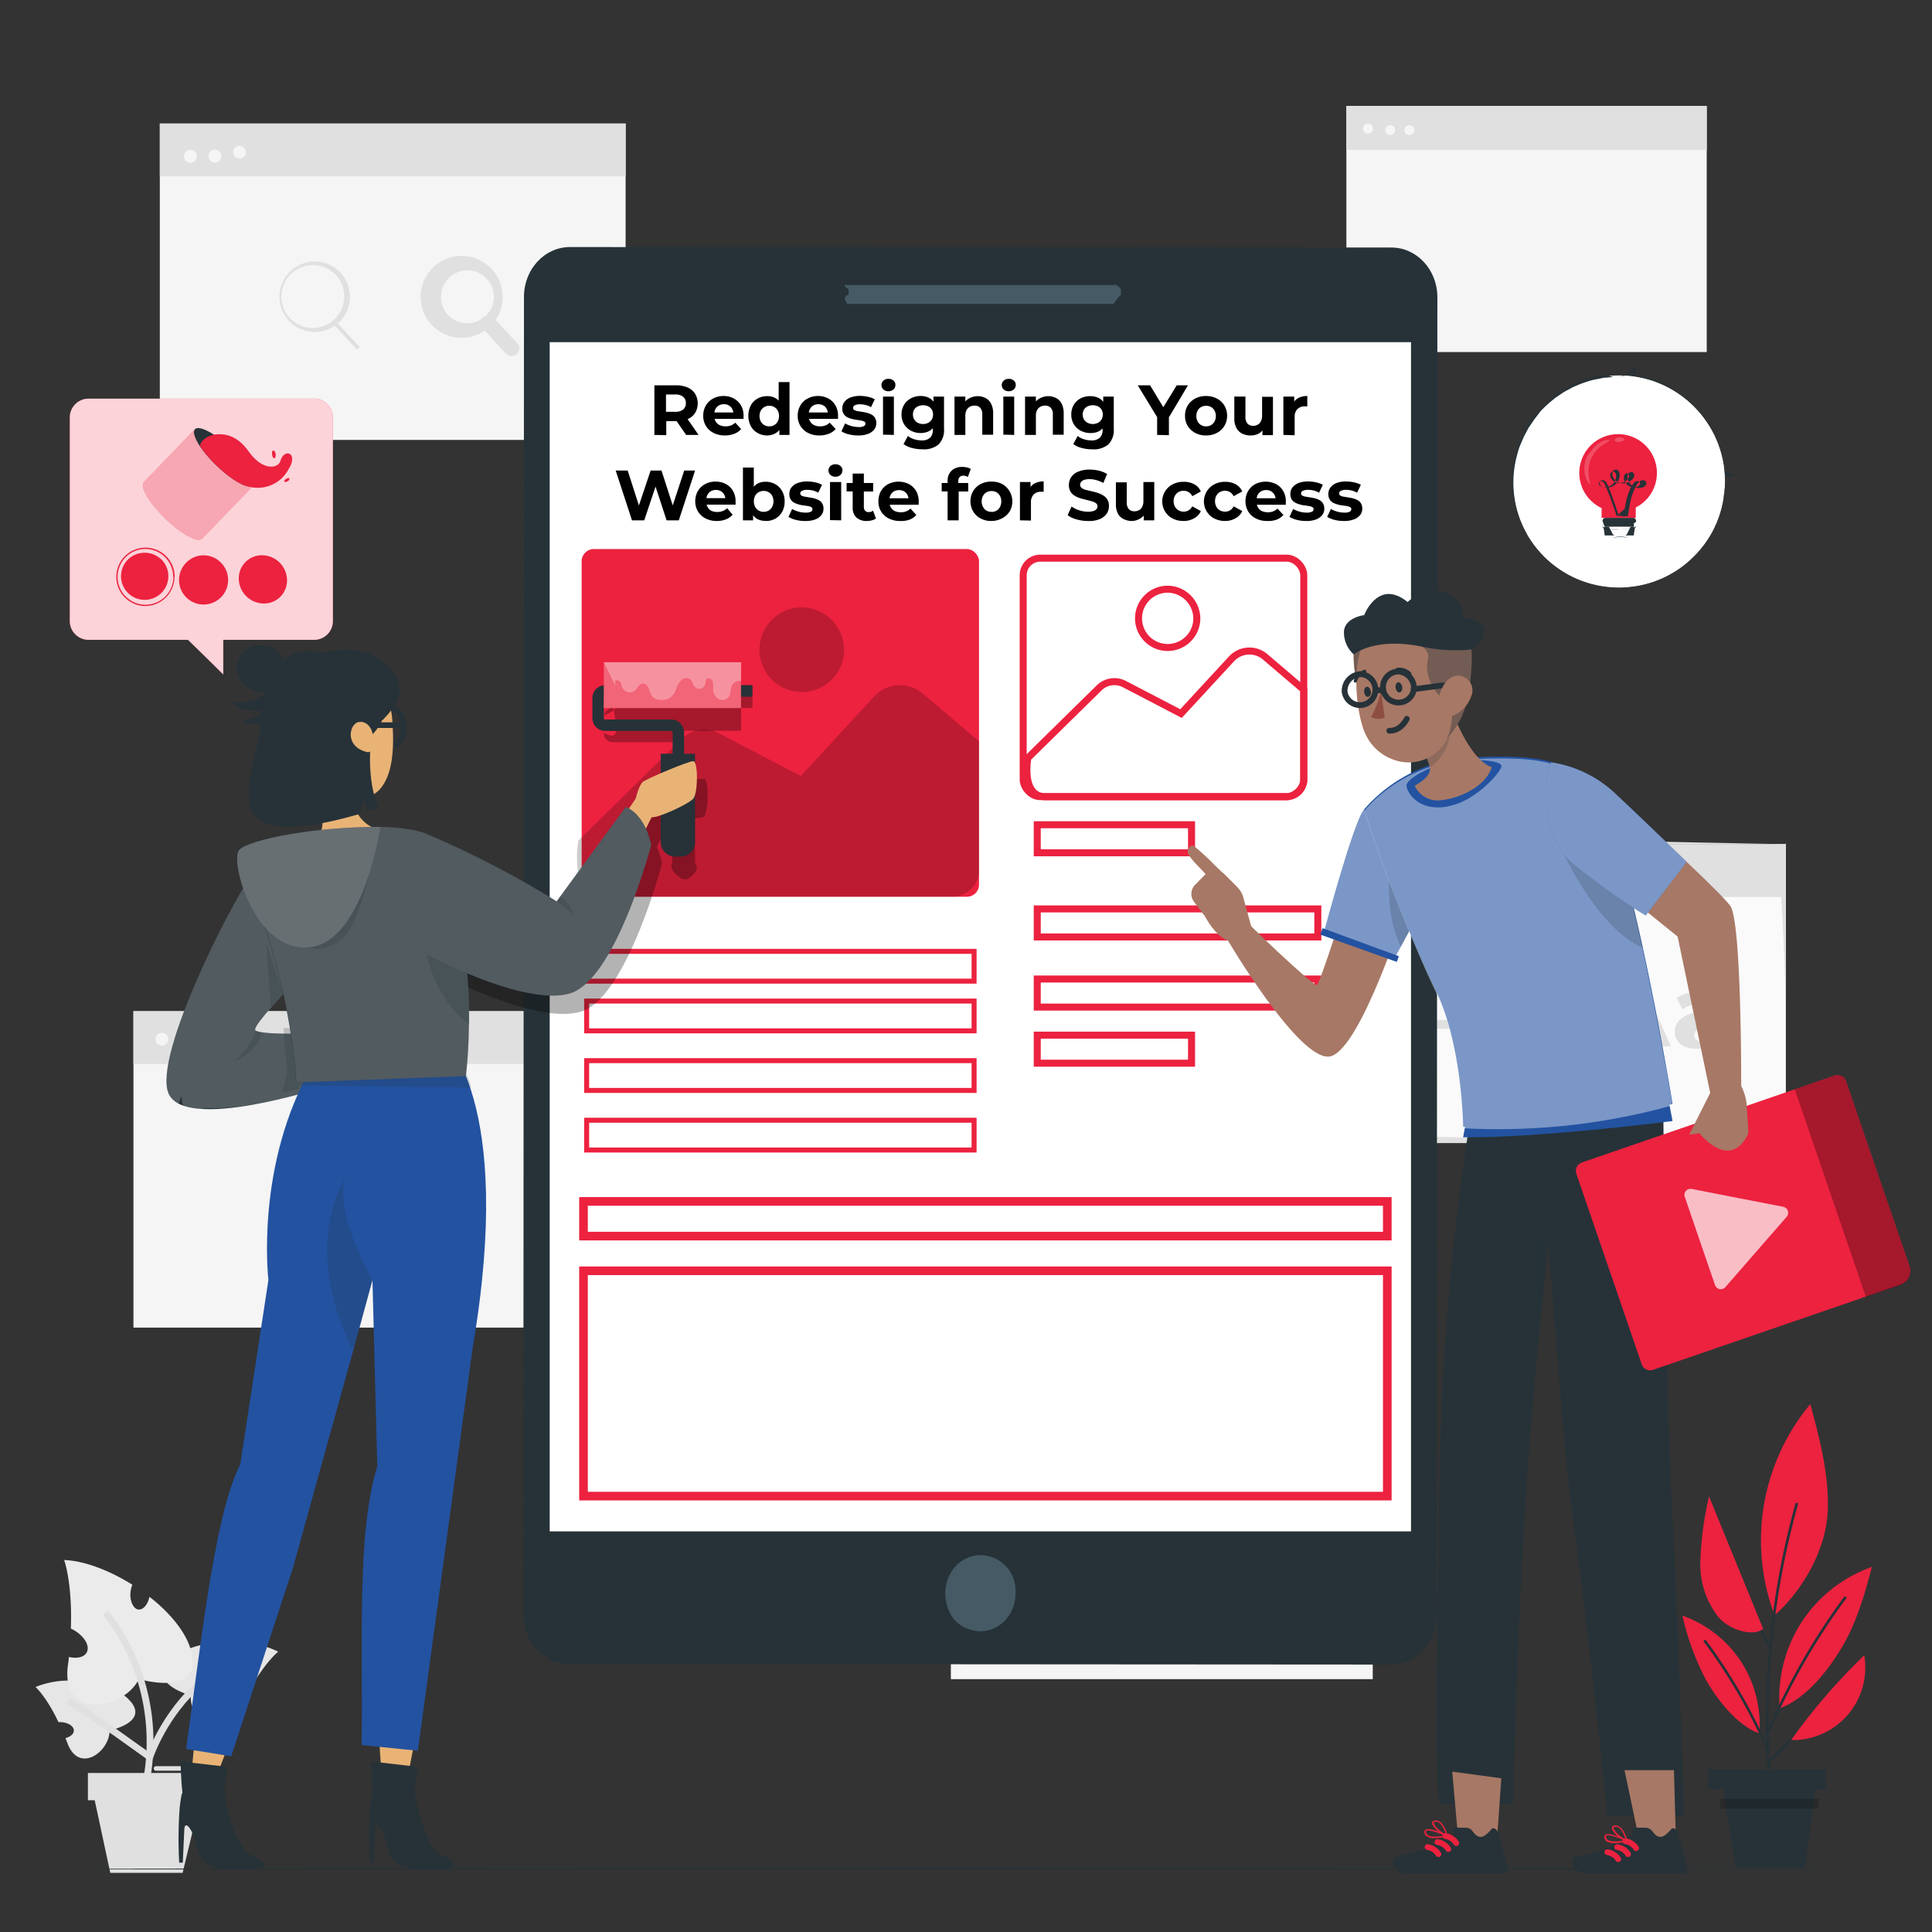
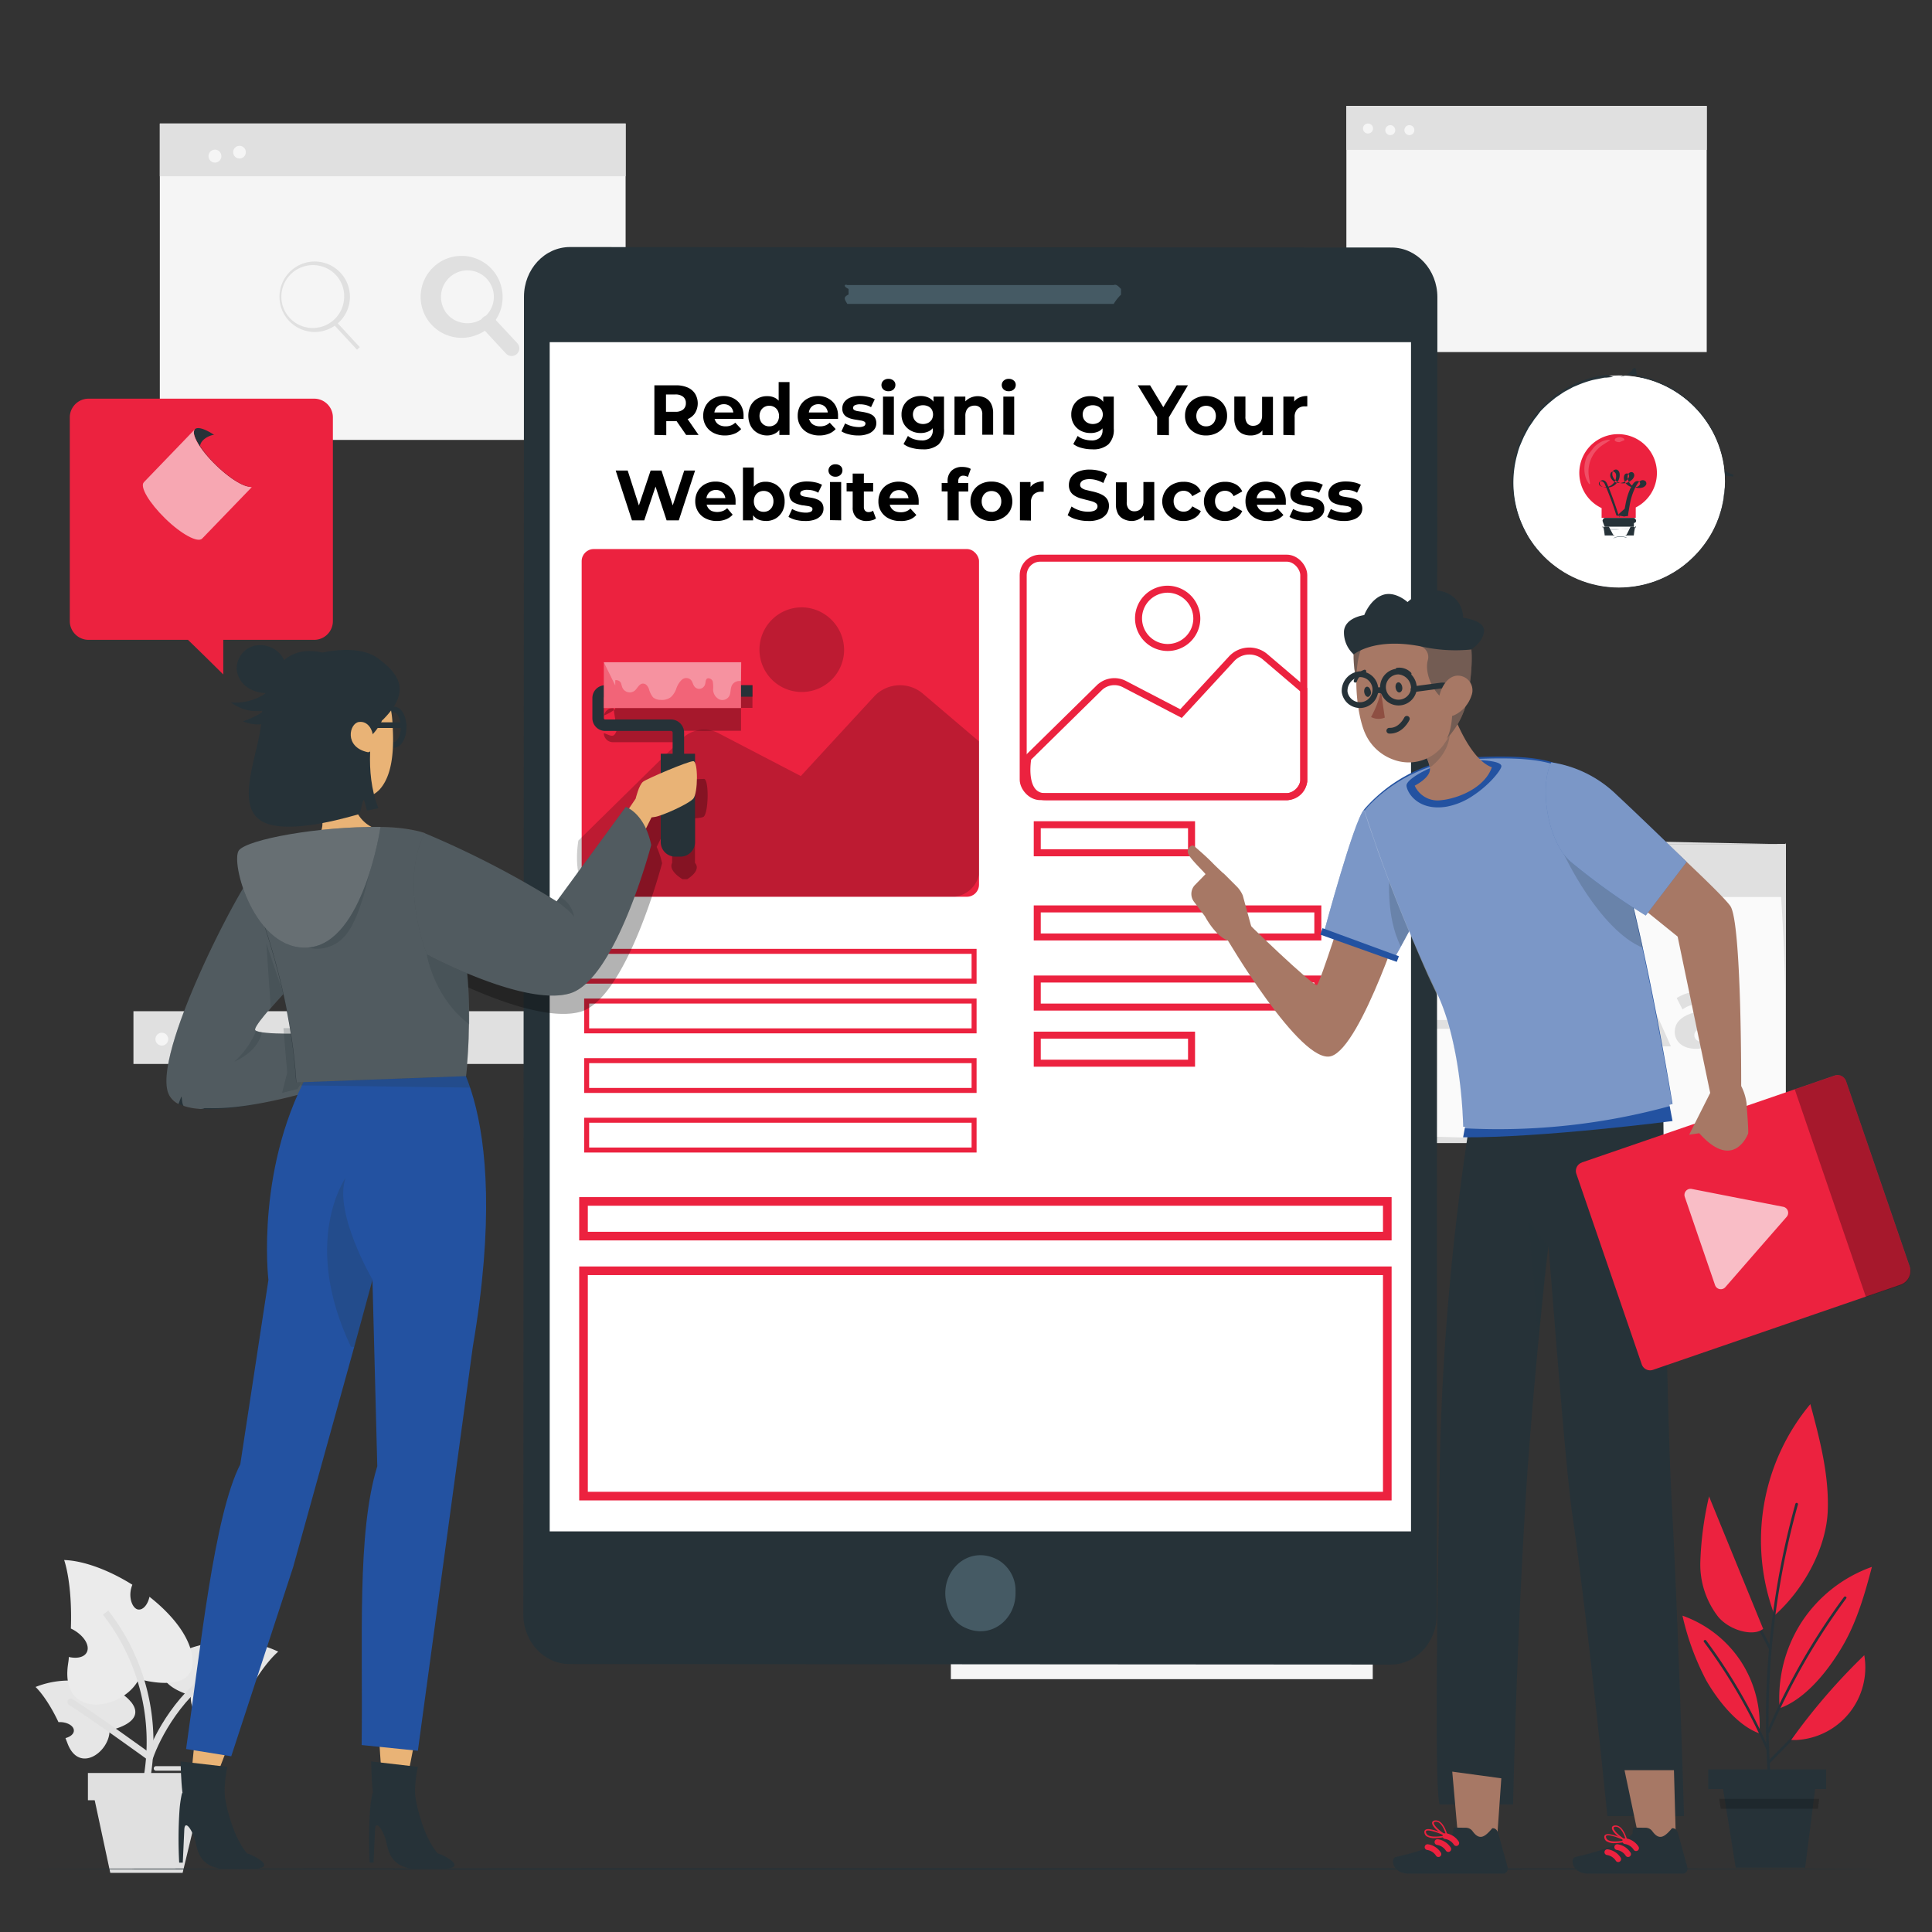
<svg xmlns="http://www.w3.org/2000/svg" id="Layer_1" data-name="Layer 1" viewBox="0 0 356 356">
  <rect x="0" y="0" width="356" height="356" fill="#333333" stroke="none" />
  <defs>
    <style>.cls-1{fill:#e6e6e6;}.cls-2{fill:#ebebeb;}.cls-14,.cls-19,.cls-21,.cls-25,.cls-26,.cls-3,.cls-31,.cls-35,.cls-4,.cls-6{fill:none;}.cls-3,.cls-4,.cls-6{stroke:#e0e0e0;}.cls-14,.cls-21,.cls-25,.cls-26,.cls-3{stroke-miterlimit:10;}.cls-3,.cls-4{stroke-width:1.25px;}.cls-19,.cls-31,.cls-35,.cls-4,.cls-6{stroke-linecap:round;stroke-linejoin:round;}.cls-5{fill:#e0e0e0;}.cls-6{stroke-width:0.84px;}.cls-7{fill:#ec223f;}.cls-17,.cls-33,.cls-8{fill:#263238;}.cls-16,.cls-17,.cls-24,.cls-9{opacity:0.2;}.cls-15,.cls-17,.cls-22,.cls-24,.cls-27,.cls-28,.cls-29,.cls-32,.cls-33,.cls-9{isolation:isolate;}.cls-10{fill:#f5f5f5;}.cls-11{fill:#fafafa;}.cls-12,.cls-22,.cls-24,.cls-27,.cls-28,.cls-29,.cls-32{fill:#fff;}.cls-13{fill:#455a64;}.cls-14,.cls-25,.cls-26,.cls-31{stroke:#ec223f;}.cls-14{stroke-width:0.92px;}.cls-15,.cls-22,.cls-23{opacity:0.3;}.cls-18{fill:#e9b376;}.cls-19,.cls-21,.cls-35{stroke:#263238;}.cls-19{stroke-width:1.05px;}.cls-20{fill:#2352a1;}.cls-21{stroke-width:2.11px;}.cls-25{stroke-width:1.29px;}.cls-26{stroke-width:1.59px;}.cls-27{opacity:0.8;}.cls-28{opacity:0.6;}.cls-29{opacity:0.7;}.cls-30{fill:#a77865;}.cls-31,.cls-35{stroke-width:1.06px;}.cls-32,.cls-33{opacity:0.4;}.cls-34{fill:#8e4f42;}</style>
  </defs>
  <title>when-should-we-consider-redesigning-our-website</title>
  <path class="cls-1" d="M24.09,313.56c-1.41-1.75-4.14-2.91-7.14-3.47.23.86.06,1.65-.45,1.85s-1.33-.39-1.7-1.36a3,3,0,0,1-.18-.8,16.61,16.61,0,0,0-8.07,1.07s2,1.78,4.22,6.47H11c1.45,0,2.62.72,2.61,1.57,0,.62-.64,1.14-1.54,1.38.11.3.23.6.35.92,2.13,5.77,7.82,1.6,7.77-2.35,0,0,7.1-1.37,3.93-5.27Z" />
  <path class="cls-1" d="M31.1,306.11c1.75-1.88,4.95-3,8.41-3.42-.33,1-.19,1.88.37,2.14s1.54-.35,2-1.42a3.67,3.67,0,0,0,.27-.9,19.07,19.07,0,0,1,9.12,1.83s-2.39,1.88-5.29,7.05l-.24,0c-1.65-.09-3,.62-3.09,1.59,0,.7.64,1.35,1.66,1.69-.16.33-.31.67-.47,1-2.86,6.42-9,1.24-8.68-3.26C35.2,312.41,27.2,310.32,31.1,306.11Z" />
  <path class="cls-2" d="M35.33,304.7c-.74-3.61-3.84-7.38-7.79-10.47-.3,1.43-1.16,2.45-2.05,2.35s-1.63-1.57-1.44-3.26a5.13,5.13,0,0,1,.34-1.31c-4.23-2.65-8.9-4.43-12.57-4.55,0,0,1.53,4.09,1.24,12.62l.3.15c2.1,1.12,3.28,3,2.62,4.25-.48.9-1.8,1.19-3.3.84,0,.53-.11,1.06-.18,1.61-1.27,10,10.19,8.26,13.1,2.46C25.6,309.39,37,312.79,35.33,304.7Z" />
  <path class="cls-3" d="M27.08,327.57a38.68,38.68,0,0,0-7.62-30.42" />
  <path class="cls-4" d="M41.23,307.2c-8,4.16-12.44,13.1-13.63,16.57,0,0-9.81-7.12-14.55-10.15" />
  <polygon class="cls-5" points="16.2 331.72 39.62 331.72 39.62 326.7 16.2 326.7 16.2 331.72" />
  <polygon class="cls-5" points="37.27 330.04 33.65 345.1 20.32 345.1 17.09 330.04 37.27 330.04" />
  <path class="cls-6" d="M38.79,325.86H35.44" />
  <path class="cls-6" d="M35.44,325.86H28.75" />
  <g id="freepik--Plant--inject-218">
    <path class="cls-7" d="M333.58,258.73A39.21,39.21,0,0,0,327,297.65c5.6-5,9.54-12.61,9.79-19.27S335.31,265.16,333.58,258.73Z" />
    <path class="cls-7" d="M332,298.86a25.84,25.84,0,0,0-4.08,15.91c4.86-1.69,9.13-7.17,11.7-11.62s4-9.46,5.31-14.43A25.79,25.79,0,0,0,332,298.86Z" />
    <path class="cls-8" d="M330.84,277.05a148.51,148.51,0,0,0-5.44,39.88q0,5.74.46,11.48c0,.31.51.31.48,0a148.12,148.12,0,0,1,2.34-40.2q1.1-5.56,2.62-11a.24.24,0,0,0-.46-.13Z" />
    <path class="cls-8" d="M326.07,319.18a122.85,122.85,0,0,1,14.13-24.66c.18-.25-.24-.49-.42-.24a123.09,123.09,0,0,0-14.17,24.77c-.12.29.34.41.46.13Z" />
    <path class="cls-7" d="M320.79,306.14a21.43,21.43,0,0,1,3.4,13.26c-4-1.41-7.61-6-9.75-9.69a48.25,48.25,0,0,1-4.42-12A21.45,21.45,0,0,1,320.79,306.14Z" />
    <path class="cls-8" d="M326,322.46a100.58,100.58,0,0,0-11.61-20.17c-.18-.25-.6,0-.42.25a99.52,99.52,0,0,1,11.57,20c.12.28.58.16.46-.13Z" />
    <path class="cls-8" d="M326.09,324.9c5.71-5.87,11.54-11.63,17.26-17.51.21-.22-.13-.56-.34-.34-5.72,5.88-11.55,11.64-17.26,17.51-.22.23.12.57.34.34Z" />
    <path class="cls-7" d="M343.52,305a113.23,113.23,0,0,0-13.47,15.62H331A13.38,13.38,0,0,0,343.52,305Z" />
    <path class="cls-8" d="M320,293.28q3.19,5.22,6,10.66c.15.27.56,0,.42-.25q-2.82-5.43-6-10.65c-.16-.26-.58,0-.42.24Z" />
    <path class="cls-7" d="M314.93,275.68a61.52,61.52,0,0,0-1.62,12.2,15.69,15.69,0,0,0,3.31,10.06c2.16,2.55,6.52,3.66,8.27,2.2l-10-24.46Z" />
    <rect class="cls-8" x="314.77" y="326.04" width="21.72" height="3.62" />
    <polygon class="cls-8" points="332.63 344.14 319.83 344.14 317.5 329.66 334.46 329.66 332.63 344.14" />
    <polygon class="cls-9" points="316.79 331.47 335.21 331.47 334.98 333.28 317.08 333.28 316.79 331.47" />
  </g>
  <g id="freepik--background-complete--inject-203">
    <rect class="cls-10" x="175.21" y="257.59" width="77.74" height="51.82" />
    <rect class="cls-5" x="175.21" y="257.59" width="77.74" height="8.1" />
    <path class="cls-10" d="M181,262a1.08,1.08,0,1,1-1.07-1.08A1.07,1.07,0,0,1,181,262Z" />
    <path class="cls-10" d="M185.14,261.9a1.08,1.08,0,1,1-1.07-1.07h0A1.06,1.06,0,0,1,185.14,261.9Z" />
    <path class="cls-10" d="M189.78,261.9a1.08,1.08,0,1,1-1.07-1.07h0a1.06,1.06,0,0,1,1.07,1.07Z" />
    <rect class="cls-10" x="248.09" y="19.52" width="66.4" height="45.35" />
    <rect class="cls-5" x="248.09" y="19.52" width="66.4" height="8.1" />
    <path class="cls-10" d="M253,23.67a.93.93,0,0,1-.92.93.91.91,0,0,1-.93-.91.93.93,0,0,1,.92-.93h0a.92.92,0,0,1,.93.91Z" />
    <circle class="cls-10" cx="256.18" cy="23.98" r="0.92" />
    <circle class="cls-10" cx="259.7" cy="23.98" r="0.92" />
-     <rect class="cls-10" x="24.59" y="186.33" width="85.83" height="58.3" />
    <rect class="cls-5" x="24.59" y="186.33" width="85.83" height="9.72" />
    <path class="cls-10" d="M31,191.48a1.18,1.18,0,1,1-1.18-1.18h0A1.18,1.18,0,0,1,31,191.48Z" />
    <path class="cls-10" d="M35.48,190.74a1.19,1.19,0,1,1-1.19-1.17h0A1.18,1.18,0,0,1,35.48,190.74Z" />
    <path class="cls-10" d="M40,190.74a1.18,1.18,0,1,1-1.19-1.17h0A1.18,1.18,0,0,1,40,190.74Z" />
    <rect class="cls-10" x="29.45" y="22.76" width="85.83" height="58.3" />
    <rect class="cls-5" x="29.45" y="22.76" width="85.83" height="9.72" />
-     <path class="cls-10" d="M36.27,28.78a1.19,1.19,0,1,1-1.21-1.16h0A1.18,1.18,0,0,1,36.27,28.78Z" />
    <path class="cls-10" d="M40.79,28.78a1.18,1.18,0,0,1-2.36,0,1.17,1.17,0,0,1,1.16-1.2h0A1.18,1.18,0,0,1,40.79,28.78Z" />
    <circle class="cls-10" cx="44.13" cy="28.04" r="1.17" />
    <path class="cls-5" d="M58,61.17a6.49,6.49,0,1,1,6.48-6.49h0A6.49,6.49,0,0,1,58,61.17Zm2-11.83A5.82,5.82,0,0,0,52,56a5.79,5.79,0,0,0,11.42-1.35h0A5.69,5.69,0,0,0,60,49.34Z" />
    <rect class="cls-5" x="63.53" y="58.7" width="0.7" height="6.34" transform="translate(-25.02 59.82) rotate(-42.76)" />
    <path class="cls-5" d="M87.84,61.72a7.55,7.55,0,1,1,4.77-7h0A7.4,7.4,0,0,1,87.84,61.72Zm-1.71-11.9a4.89,4.89,0,0,0-4.61,6.47,4.67,4.67,0,0,0,3,3A4.87,4.87,0,0,0,91,54.69h0a4.87,4.87,0,0,0-4.86-4.87Z" />
    <path class="cls-5" d="M94.23,65.59a1.36,1.36,0,0,1-1-.45l-4.32-4.66A1.4,1.4,0,0,1,91,58.59l4.31,4.63a1.4,1.4,0,0,1-.07,2,1.42,1.42,0,0,1-1,.38Z" />
    <rect class="cls-11" x="248.09" y="155.56" width="80.98" height="55.06" />
    <path class="cls-5" d="M269.63,189.57h-7.78l-1.71,3.24h-.83l6-13h1l6,13h-.83Zm-.37-1.62-3.49-7.74-3.5,7.74Z" />
    <path class="cls-5" d="M282.1,186.74v6.07h-1.62V191.3a3,3,0,0,1-3.21,1.86c-2.24,0-3.6-1.15-3.6-2.86,0-1.51,3.73-2.35,3.73-2.35h3.08v-1.24c.35-1.86-.66-2.86-2.62-2.86a5.11,5.11,0,0,0-3.44,1.26l-.48-.7a6.06,6.06,0,0,1,4-1.39C280.38,183,282.1,186.74,282.1,186.74Zm-1.62,3.09V188h-3.42c-2.1,0-2.8.86-2.8,2s1,2.1,2.8,2.1a3.44,3.44,0,0,0,3.42-2.23Z" />
    <path class="cls-5" d="M303.64,189.57h-6.22l-1.19,3.24H293.3l5.8-13h3l5.79,13h-3Zm-1-1.62-2.09-5.14L298.44,188Z" />
    <path class="cls-5" d="M319.35,187.2v5.61h-3.24v-1a5.1,5.1,0,0,1-3.66,1.44c-2.41,0-3.85-1.34-3.85-3.12s1.29-3.09,4.43-3.78h2.38c0-.59-.77-1.34-2.38-1.34a5,5,0,0,0-3,1l-1.07-2.1a8,8,0,0,1,4.44-1.24C316.58,182.62,318.39,184.11,319.35,187.2Zm-3.24,3.43v-1.06h-2.06c-1.4,0-1.84.52-1.84,1.21s.63,1.24,1.69,1.24A2.22,2.22,0,0,0,316.11,190.63Z" />
    <rect class="cls-5" x="248.09" y="155.56" width="80.98" height="9.72" />
    <path class="cls-10" d="M253.72,160.49a1.11,1.11,0,1,1-1.11-1.11h0A1.11,1.11,0,0,1,253.72,160.49Z" />
    <path class="cls-10" d="M258,159.91a1.12,1.12,0,1,1-1.13-1.11h0A1.11,1.11,0,0,1,258,159.91Z" />
    <path class="cls-10" d="M262.27,159.91a1.12,1.12,0,1,1-1.12-1.11h0A1.11,1.11,0,0,1,262.27,159.91Z" />
    <path class="cls-5" d="M329.06,210.36v-4.29c0-2.53,0-6.24,0-11,0-9.48,0-23.06-.08-39.69l.14.15H247.9l.19-.18V210.3l-.32-1.3,58.44,1.62,16.7-1.62H323l-16.67,1.62H248.09V153.94h-.3l81.13,1.62h-1.48v.16A381.09,381.09,0,0,1,329,195.49c0,4.72.07,10.93.07,10.93v3.94Z" />
  </g>
  <g id="freepik--Floor--inject-203">
    <path class="cls-8" d="M346.69,344.39c0,.08-76.24.14-170.25.14s-170.26-.06-170.26-.14,76.22-.14,170.26-.14S346.69,344.31,346.69,344.39Z" />
  </g>
  <path class="cls-8" d="M256.26,306.72l-151.35-.1c-4.68,0-8.48-4.1-8.48-9.16l.12-242.78c0-5.06,3.8-9.16,8.48-9.16l151.36.09c4.68,0,8.47,4.1,8.47,9.16l-.12,242.78C264.74,302.61,260.94,306.71,256.26,306.72Z" />
  <rect class="cls-12" x="101.29" y="63.05" width="158.71" height="219.13" />
  <path class="cls-13" d="M187.13,293.58c0,5-4.77,8.71-9.61,6.19a5.77,5.77,0,0,1-2.6-2.82c-2.83-6.41,3-12.68,8.92-9.55a6.53,6.53,0,0,1,3.29,5.83Z" />
  <path class="cls-13" d="M156.13,52.53h49.09c.47-.21.85.2,1.34.71V54.3A8,8,0,0,0,205.22,56H156.13c-.47-.81-.85-1.22.23-1.73V53.24C155.28,52.73,155.66,52.32,156.13,52.53Z" />
  <path class="cls-12" d="M149.54,155.35c.1,0,.19,4.27.19,9.53s-.09,9.52-.19,9.52-.18-4.27-.18-9.52S149.44,155.35,149.54,155.35Z" />
  <path class="cls-12" d="M203,223.66c0,.11-9.14.2-20.41.2s-20.42-.09-20.42-.2,9.14-.2,20.42-.2S203,223.55,203,223.66Z" />
  <path class="cls-12" d="M200.38,194.62c0,.11-8.61.2-19.23.2s-19.24-.09-19.24-.2,8.61-.19,19.24-.19S200.38,194.51,200.38,194.62Z" />
  <path class="cls-12" d="M163.84,221.51a3.39,3.39,0,0,1-.9,0,11.89,11.89,0,0,1-2.42-.53,13.91,13.91,0,0,1-9.15-13.3,13.15,13.15,0,0,1,.22-2.66,4.3,4.3,0,0,1,.23-.94,28.69,28.69,0,0,0-.19,3.59,14.16,14.16,0,0,0,9,13A21.59,21.59,0,0,0,163.84,221.51Z" />
  <path class="cls-12" d="M213.6,215.2c-.07,0,.35-.93.7-2.49a17.46,17.46,0,0,0,.43-2.78,19.9,19.9,0,0,0-.09-3.45,20.18,20.18,0,0,0-.76-3.34,16.59,16.59,0,0,0-1.1-2.56c-.74-1.4-1.39-2.14-1.31-2.2s.18.16.47.5a5.26,5.26,0,0,1,.49.65,9.38,9.38,0,0,1,.58.91A15.4,15.4,0,0,1,214.2,203a18.07,18.07,0,0,1,.79,3.42,17.36,17.36,0,0,1,.07,3.53,15.73,15.73,0,0,1-.51,2.82c-.1.36-.21.71-.34,1.05a6.21,6.21,0,0,1-.31.75A2.37,2.37,0,0,1,213.6,215.2Z" />
  <path class="cls-12" d="M213.25,131.28c0,.1-13.89.2-31,.2s-31-.1-31-.2,13.89-.2,31-.2S213.25,131.17,213.25,131.28Z" />
  <path class="cls-12" d="M123.38,251.09c0,.11-.45.28-1,.55s-1,.53-1,.44.29-.51.87-.8S123.36,251,123.38,251.09Z" />
  <rect class="cls-7" x="107.18" y="101.17" width="73.22" height="64.07" rx="2.23" />
  <path class="cls-9" d="M106.58,154.88l19.11-18.78a5.77,5.77,0,0,1,6.7-1l15.17,7.9,13.49-14.64a6.51,6.51,0,0,1,9-.55l10.35,8.81v24.54a5.24,5.24,0,0,1-4.41,4.07H111.3c-6.11,0-5-8.72-4.72-10.36Z" />
  <path class="cls-9" d="M155.54,119.91a7.8,7.8,0,1,1-7.79-8A7.89,7.89,0,0,1,155.54,119.91Z" />
  <rect class="cls-14" x="108.1" y="175.3" width="71.39" height="5.49" />
  <rect class="cls-14" x="108.1" y="184.46" width="71.39" height="5.49" />
  <rect class="cls-14" x="108.1" y="195.44" width="71.39" height="5.49" />
  <rect class="cls-14" x="108.1" y="206.42" width="71.39" height="5.49" />
  <g id="freepik--Character_1--inject-218" data-name="freepik--Character 1--inject-218">
    <path class="cls-15" d="M138.65,132.57h0v-6.32H113.37v6.32l-.33-2.1a1.7,1.7,0,0,0-1.78,1.61v3a1.68,1.68,0,0,0,1.68,1.68H125a1,1,0,0,1,1,1v5.32H123.9v3a12.74,12.74,0,0,0-3.37,1.27c-.77.57-1.37,3.11-1.37,3.11l-1.25,1.85a4.2,4.2,0,0,0-.59-.28l-12.72,17.4a172.64,172.64,0,0,0-24.36-12.58c-4.75,9.45.42,22.38.42,22.38s17.85,9.66,26.34,7.19,15-27.36,15-27.36a14.3,14.3,0,0,0-1-3l1.07-2.15a5.73,5.73,0,0,0,.69-.09,7.22,7.22,0,0,1,1.09-.08V159c-.77,1.48,1.91,3,1.91,3h.87s2.68-1.55,1.43-3v-8.21c1.42-.13,1.57-.25,1.66-.36.87-1,.92-6.88,0-6.9-.08,0-.23,0-1.66.08v-.54H126v-5.31a7.38,7.38,0,0,0-1.13-3.11H113.62c-.52,1.37-.94.95-2.36.43v-3.24a7.63,7.63,0,0,0,2.36-1.4h-.25v4.21h23.17v-4.21h2.11v2.1Z" />
    <path class="cls-8" d="M46.82,160.61c-3.09,3.56-18.8,33.82-15.76,40.89s28.21-1.08,28.21-1.08l-1.51-10s-9.77.35-10.71-.58,13.23-15.08,13.23-15.08Z" />
    <g class="cls-16">
      <path class="cls-12" d="M31.06,201.56a3.76,3.76,0,0,0,1.83,1.86h0l.51-1.33h.07c.15,1.62.31,1.68.48,1.72a10.61,10.61,0,0,0,2.17.46l.64.06a1.74,1.74,0,0,0,.94-.14h.87c8.43.27,20.71-3.69,20.72-3.77l-1.51-10s-2.54.09-5.15.06-5.1-.18-5.56-.64c-.23-.23.44-1.23,1.58-2.61h0c2.76-3.4,8.31-9.06,10.59-11.38l1-1L46.8,160.67C43.72,164.2,28,194.46,31.06,201.56Z" />
    </g>
    <polygon class="cls-17" points="51.98 201.38 52.92 197.68 52.23 189.45 54.78 189.45 56.2 198.41 54.85 200.66 51.98 201.38" />
    <polygon class="cls-17" points="52.23 183.13 49.08 173.86 49.89 185.74 52.23 183.13" />
    <path class="cls-17" d="M47.17,190a15.5,15.5,0,0,1-4,5.63s4.3-1.69,5.07-5.37Z" />
    <path class="cls-18" d="M70.51,328.48l4.35.07c4.43-20.81,7.57-46.56,9.52-66,.3-3,.58-5.93.87-8.61q.16-1.92.33-3.69c.52-5.84.87-10.45,1.1-13.34.15-2.09.23-3.24.23-3.24H71.09l.15,4,.52,13.23,0,1.52.33,8.75.55,14.89c-5.41,21-2.18,52.39-2.18,52.39Z" />
    <path class="cls-18" d="M35.2,327.48l4.29.81c8.58-21.46,16.65-48.94,21.89-68.14.81-3,1.56-5.76,2.23-8.29a1.54,1.54,0,0,1,.09-.37c1.33-5,2.35-9,3-11.53l.76-3.08L52,234.21l-.87,6.52-1.29,9.57-.26,1.88-.87,6.53-2.35,17.52c-9,19.75-11.11,51.25-11.11,51.25Z" />
    <path class="cls-8" d="M83.38,343a8.6,8.6,0,0,0-2.72-1.49h0s-3-2.94-4.4-11.8l-3.88-1a3.32,3.32,0,0,0-3.53,1.39,1.86,1.86,0,0,0-.25.51,21.47,21.47,0,0,0-.41,2.88,80.83,80.83,0,0,0-.07,9.72h.71l.28-6.09c.1-2.07,1.69.36,2.15,2.61s1.41,4.61,5.95,4.72c5.31.08,7.51-.13,6.17-1.43Z" />
    <path class="cls-8" d="M68.71,330.24c-.26-2.07-.33-5.67-.33-5.67l8.63,1s-1.05,4.1-.19,7.18C72.47,331.51,68.71,330.24,68.71,330.24Z" />
    <path class="cls-8" d="M48.27,343a8.78,8.78,0,0,0-2.72-1.48h0s-3-2.94-4.39-11.8l-3.89-1a3.32,3.32,0,0,0-3.53,1.39,1.86,1.86,0,0,0-.25.51,21.47,21.47,0,0,0-.41,2.88,78.81,78.81,0,0,0-.06,9.72h.66l.28-6.09c.11-2.07,1.7.36,2.15,2.61s1.42,4.61,6,4.72c5.33.07,7.53-.14,6.19-1.44Z" />
    <path class="cls-8" d="M33.61,330.24c-.26-2.07-.34-5.67-.34-5.67l8.63,1s-1,4.1-.19,7.18C37.36,331.51,33.61,330.24,33.61,330.24Z" />
    <path class="cls-17" d="M59.27,145.14a9.25,9.25,0,0,0,3.33,1.48c3.52.82,5.93.22,7.51-1.4a10,10,0,0,1-6.33-.52A5.2,5.2,0,0,0,59.27,145.14Z" />
    <path class="cls-19" d="M70.85,134c0,1.81.8,3.27,1.74,3.27s1.79-1.46,1.79-3.27-.8-3.27-1.79-3.27S70.85,132.22,70.85,134Z" />
    <path class="cls-18" d="M58.87,145a.83.83,0,0,0,.21.16,9.41,9.41,0,0,0,3.33,1.63c3.52.81,5.93.33,7.5-1.27h0c2.2-2.39,2.75-6.62,2.44-11.74a19.64,19.64,0,0,0-1.11-6v-.09a2.06,2.06,0,0,0-.09-.22A7,7,0,0,0,66,123.2a14,14,0,0,0-3-.34C53,122.78,51.23,139.29,58.87,145Z" />
    <path class="cls-18" d="M58.26,154.14c-.62,2.84,3.06,4,3.06,4,6-2.61,7.13-5.77,7.13-5.77-5-2.61-3.57-10-3.57-10l-1,.51-7.16,1.4s2,3.81,2.25,4.68h0C60.3,153.5,58.26,154.14,58.26,154.14Z" />
    <path class="cls-8" d="M71.44,127.72a10.51,10.51,0,0,1-6.09,10s-2.85,7.26-7,7.35c-5.72.14-10.74-8-8.77-16.25C52.14,118.09,68.39,117.22,71.44,127.72Z" />
    <path class="cls-8" d="M59.27,120.29s6.66-1.69,10.35,1c4.31,3.13,5.94,6.37.87,11.4,0,0-11.2-3.63-14.92-2.86a38.46,38.46,0,0,0-6.38,1.85c-.81-7.4,6.36-12.9,10.08-11.39Z" />
    <path class="cls-8" d="M68.72,134s-1.74,8.05,1,14.92l-2.1.45-.55-2c-.38.12-.54,2.53-1,2.67-4.87,1.42-13.68,3.53-17.67,1.37-5.51-3-.46-13-.23-18.77s2.74-14.31,11.12-12.4S68.72,134,68.72,134Z" />
    <line class="cls-19" x1="74.4" y1="133.62" x2="68.08" y2="133.62" />
    <path class="cls-8" d="M52.58,126a5.58,5.58,0,0,0-.86-5.36,4.89,4.89,0,0,0-5.1-1.58,4.34,4.34,0,0,0-3,4.33,4.58,4.58,0,0,0,1.85,3.18,6.17,6.17,0,0,0,3.55,1.14,9.87,9.87,0,0,1-6.46,1.72,7.84,7.84,0,0,0,6.24,1.47,15,15,0,0,1-4,2,6.44,6.44,0,0,0,8.59-3.27L52.58,126Z" />
    <path class="cls-20" d="M44.29,269.79c-4.86,9.47-7.33,33.95-10,52.49l8.32,1.34L54,288.82l11.26-40.6,3.37-12.37h0l.89,34.32c-3.79,12.31-2.63,32-2.88,51.38L77,322.6l10.12-74.42c7.83-46-5.56-56.85-5.56-56.85l-23.86,4.8c-10.8,18.37-8.24,39.72-8.24,39.72l-5.18,33.94Z" />
    <path class="cls-17" d="M64.66,248.14l.64.08,3.37-12.37s-7.24-12.36-5-18.8C63.37,217.5,55.58,229.06,64.66,248.14Z" />
    <path class="cls-17" d="M55.4,200l31.41.41a11.06,11.06,0,0,0-.93-2.63c-.53-.83-.23,0-.23,0l-29.71,1.12Z" />
    <path class="cls-21" d="M125,147.32V135a1.37,1.37,0,0,0-1.37-1.37H111.52a1.3,1.3,0,0,1-1.31-1.31v-3.69a1.3,1.3,0,0,1,1.31-1.31h27.13" />
    <rect class="cls-7" x="111.26" y="122.04" width="25.28" height="8.43" />
    <rect class="cls-22" x="111.26" y="122.04" width="25.28" height="8.43" />
    <path class="cls-8" d="M125.43,157.85h-1a2.68,2.68,0,0,1-2.68-2.68V138.89h6.32v16.28A2.68,2.68,0,0,1,125.43,157.85Z" />
    <g class="cls-23">
      <path class="cls-12" d="M113.37,125.34a1,1,0,0,1,1,.42c.15.32.19.69.34,1a1.49,1.49,0,0,0,2.23.52c.51-.43.8-1.24,1.44-1.31s1,.48,1.2,1a4.24,4.24,0,0,0,.75,1.52,2.12,2.12,0,0,0,1.4.47,2.72,2.72,0,0,0,1.9-.52,3.82,3.82,0,0,0,1-1.59,4,4,0,0,1,1-1.59,1.23,1.23,0,0,1,1.66,0c.32.32.38.84.65,1.21a1.12,1.12,0,0,0,1.11.44,1.17,1.17,0,0,0,.88-.84c.1-.34.06-.77.32-1s.95,0,1.09.52a6.18,6.18,0,0,1,.06,1.49,2.06,2.06,0,0,0,1.12,1.78,1.46,1.46,0,0,0,1.86-.61c.31-.59.17-1.36.5-2a1.59,1.59,0,0,1,1.66-.74l.05-3.49H111.26l2.11,4.29Z" />
    </g>
    <path class="cls-8" d="M78.22,153.51s-8-2.83-20,.63-12.45,8.57-12.45,8.57,7.6,17.23,8.8,36.74l31.27-1.16s3.73-27.54-7.66-44.78Z" />
    <path class="cls-24" d="M45.81,162.71s7.6,17.23,8.8,36.74l31.27-1.16a85,85,0,0,0,.57-9.57,93.67,93.67,0,0,0-.87-14c-1-7.22-3.19-14.93-7.36-21.24,0,0-8-2.84-20,.62s-12.45,8.61-12.45,8.61Z" />
    <path class="cls-17" d="M78.65,175.93s1.3,7.93,7.83,12.82a93.46,93.46,0,0,0-.87-14l-7,1.17Z" />
    <path class="cls-18" d="M113.19,153l3.94-5.84s.6-2.54,1.37-3.12,8.33-3.8,9.25-3.78.87,5.9,0,6.9-5.69,3.14-7,3.36-.65,0-.65,0l-3.48,7Z" />
    <path class="cls-8" d="M78.22,153.51a171.48,171.48,0,0,1,24.35,12.58l12.73-17.4s3.43,1.06,4.7,7c0,0-6.54,24.89-15,27.36s-26.34-7.19-26.34-7.19-5.16-12.93-.41-22.38Z" />
    <path class="cls-24" d="M78.22,153.51a171.48,171.48,0,0,1,24.35,12.58l12.73-17.4s3.43,1.06,4.7,7c0,0-6.54,24.89-15,27.36s-26.34-7.19-26.34-7.19-5.16-12.93-.41-22.38Z" />
    <path class="cls-17" d="M56.72,174.58a6.64,6.64,0,0,0,6.72-2c3.18-3.26,5-13.58,5-13.58Z" />
    <path class="cls-8" d="M70.11,152.38S67,173.66,56.92,174.58s-14.58-15.93-12.87-17.93,14.62-4.41,26.06-4.27Z" />
    <path class="cls-22" d="M70.11,152.38S67,173.66,56.92,174.58s-14.58-15.93-12.87-17.93,14.62-4.41,26.06-4.27Z" />
    <path class="cls-18" d="M68.72,135.71c0-1.09-.87-2.93-2.61-2.67s-2.73,4.58,1.59,5.55c.65.13,1-.6,1-2.88Z" />
    <path class="cls-17" d="M102.57,166.09s3,2.06,3.22,3a5,5,0,0,0-2.61-3.82l-.61.83Z" />
  </g>
  <rect class="cls-25" x="188.54" y="102.85" width="51.7" height="43.94" rx="3.14" />
  <path class="cls-25" d="M189.4,139.66l13.16-12.93a4,4,0,0,1,4.62-.68l10.44,5.44,9.3-10.08a4.48,4.48,0,0,1,6.2-.38l7.12,6.07V144a3.6,3.6,0,0,1-3,2.81H192.65C188.44,146.8,189.21,140.79,189.4,139.66Z" />
  <path class="cls-25" d="M220.53,114.06a5.37,5.37,0,1,1-5.37-5.49A5.43,5.43,0,0,1,220.53,114.06Z" />
  <rect class="cls-25" x="191.13" y="151.97" width="28.43" height="5.17" />
  <rect class="cls-25" x="191.13" y="167.48" width="51.7" height="5.17" />
  <rect class="cls-25" x="191.13" y="180.4" width="51.7" height="5.17" />
  <rect class="cls-25" x="191.13" y="190.74" width="28.43" height="5.17" />
  <rect class="cls-26" x="107.52" y="221.38" width="148.11" height="6.39" />
  <rect class="cls-26" x="107.52" y="234.16" width="148.11" height="41.52" />
  <g id="freepik--Colors--inject-218">
    <path class="cls-7" d="M57.89,73.46H16.32a3.46,3.46,0,0,0-3.46,3.46v37.52a3.46,3.46,0,0,0,3.46,3.46H34.63c2,1.91,6.51,6.38,6.51,6.38V117.9H57.89a3.45,3.45,0,0,0,3.45-3.46V76.92A3.45,3.45,0,0,0,57.89,73.46Z" />
-     <path class="cls-27" d="M57.89,73.46H16.32a3.46,3.46,0,0,0-3.46,3.46v37.52a3.46,3.46,0,0,0,3.46,3.46H34.63c2,1.91,6.51,6.38,6.51,6.38V117.9H57.89a3.45,3.45,0,0,0,3.45-3.46V76.92A3.45,3.45,0,0,0,57.89,73.46Z" />
    <path class="cls-8" d="M35.91,79.09c.8-.82,3.85.83,6.82,3.7s4.74,5.87,3.94,6.69-3.85-.83-6.82-3.7S35.11,79.92,35.91,79.09Z" />
    <path class="cls-7" d="M39.85,85.79c-3-2.87-4.73-5.86-3.94-6.69l-9.4,9.76c-.8.82,1,3.82,3.94,6.69s6,4.53,6.8,3.69l9.41-9.75c-.78.82-3.84-.83-6.81-3.7Z" />
    <path class="cls-28" d="M39.85,85.79c-3-2.87-4.73-5.86-3.94-6.69l-9.4,9.76c-.8.82,1,3.82,3.94,6.69s6,4.53,6.8,3.69l9.41-9.75c-.78.82-3.84-.83-6.81-3.7Z" />
    <path class="cls-7" d="M53.29,86.22a6.41,6.41,0,0,1-7.61,3.4h0c-1.34-.27-3.59-1.73-5.81-3.87a21.88,21.88,0,0,1-3-3.56c.08-1.1,1.57-2,2.88-2.14,1.73-.17,4,.18,6.14,3.22,2.63,3.63,5.38,3,5.78,1.67.68-2.35,3.25-1.59,1.66,1.28ZM50.79,84c.11-1-.73-1.38-.67-.42S50.72,84.73,50.79,84Zm2,4.76c.73-.21.71-.92.06-.59S52.26,88.93,52.79,88.78Z" />
    <path class="cls-7" d="M29.88,103.23a4.36,4.36,0,1,1-6.28-.16A4.45,4.45,0,0,1,29.88,103.23Zm4.58.31a4.52,4.52,0,1,0,6.28.17,4.45,4.45,0,0,0-6.28-.17Zm14,7.66a4.24,4.24,0,0,0,4.43-4.06,1.55,1.55,0,0,0,0-.22,4.64,4.64,0,0,0-4.44-4.6A4.25,4.25,0,0,0,44,106.38c0,.07,0,.15,0,.22A4.64,4.64,0,0,0,48.42,111.2Zm-16.27-4.91a5.38,5.38,0,1,0-5.38,5.38A5.39,5.39,0,0,0,32.15,106.29Zm-.24,0a5.14,5.14,0,1,1-5.14-5.14A5.15,5.15,0,0,1,31.91,106.29Z" />
  </g>
  <g id="freepik--speech-bubble--inject-203">
    <circle class="cls-11" cx="298.33" cy="88.71" r="19.48" />
    <circle class="cls-12" cx="298.31" cy="88.72" r="19.54" />
    <path class="cls-8" d="M319.41,87.8v-.32s-1.59-.52-1.63-.93c0-.2,0-.43-.07-.7s-.1-.51-.16-.81-.12-.6-.19-1a4.84,4.84,0,0,0-.14-.51c-.06-.17-.11-.35-.17-.54a18.36,18.36,0,0,0-2.41-5.1,19.09,19.09,0,0,0-5.21-5.31l-.91-.6c-.3-.19-.62-.35-.94-.53l-.48-.26a3.71,3.71,0,0,0-.49-.24l-1-.44-.53-.23-.55-.17-1.11-.35c-.38-.1-.78-.17-1.17-.25l-.58-.13-.29-1.54H301a3.7,3.7,0,0,1-2.49,1.62h-1.29l-1.29.13a2,2,0,0,0-.64.07l-.65.13c-.43.09-.87.16-1.3.27a20.22,20.22,0,0,0-2.52.86l-.64.27-.32.13-.3.17-1.23.66c-.4.24-.78.52-1.18.78-.19.14-.4.26-.58.4l-.56.46a22.1,22.1,0,0,0-2.16,2L283,76.92l-.24.29a3.28,3.28,0,0,0-.2.31l-.42.61-.43.62-.36.66-.36.69-.18.34-.15.34-.6,1.39a13.26,13.26,0,0,0-.46,1.47,19.39,19.39,0,0,0,.56,12.27c.2.47.4.94.6,1.39l.69,1.34.18.34.21.31.42.63.43.62.47.58.48.58.23.27.26.27,1,1.05a22.53,22.53,0,0,0,2.34,1.78l.59.4c.27.19.58.3.85.5l1.22.64,1.07.46.32.13.33.11.66.21a19.77,19.77,0,0,0,2.63.64c.44.07.88.1,1.32.15l.65.07H299c.43,0,.85-.08,1.27-.1a18.42,18.42,0,0,0,2.45-.41l.29-.05.29-.09.58-.18c.38-.12.77-.21,1.13-.35l1.08-.46.53-.22.5-.26,1-.53a3.76,3.76,0,0,0,.47-.3l.46-.3c.29-.21.6-.39.89-.6l1-.8a18.84,18.84,0,0,0,4.6-5.74c.11-.21.23-.4.33-.59s.21-.48.31-.7l.3-.69c0-.12.09-.23.13-.35l.12-.34c.14-.44.28-.88.4-1.29a11.78,11.78,0,0,0,.27-1.19l.12-.55a4.51,4.51,0,0,0,.09-.53,6.07,6.07,0,0,1,.11-1c0-.26.07-.58.08-.83s0-.48,0-.69v.46a2.9,2.9,0,0,1,0,.83c0,.3-.07.61-.1,1a2.45,2.45,0,0,1-.09.53,2.91,2.91,0,0,1-.11.56c-.08.37-.15.78-.26,1.2s-.26.85-.41,1.3l-.1.35-.14.33-.3.7c-.1.24-.2.48-.3.7l-.4.7a19.33,19.33,0,0,1-4.71,5.82l-.81.7c-.29.21-.6.4-.9.61l-.46.31a2.83,2.83,0,0,1-.47.29l-1,.54-.51.27-.53.23-1.09.45c-.36.15-.75.25-1.14.37l-.51.16-.3.09-.3.06a18.71,18.71,0,0,1-2.47.41,8,8,0,0,0-1.28.16h-2l-.67-.12c-.44-.05-.89-.07-1.33-.14a22,22,0,0,1-2.66-.65l-.7-.21a1.16,1.16,0,0,1-.33-.11l-.32-.14-1.3-.55c-.42-.2-.83-.45-1.26-.7-.2-.12-.43-.22-.62-.35l-.6-.41a21.45,21.45,0,0,1-2.32-1.8l-1.05-1-.27-.26-.24-.29L283,101l-.48-.59-.43-.63-.42-.63-.21-.32-.19-.33-.7-1.36-.6-1.4a19.54,19.54,0,0,1-.57-12.41c.16-.49.31-1,.47-1.48l.6-1.4c.05-.12.1-.23.16-.35l.18-.34.36-.7.37-.7.42-.62.43-.62.21-.31.24-.29.95-1.15a23.56,23.56,0,0,1,2.15-2l.56-.45c.19-.15.39-.27.59-.41.4-.27.79-.55,1.2-.79l1.24-.7.31-.16.32-.14.64-.27a21.38,21.38,0,0,1,2.59-.89c.43-.11.88-.18,1.31-.27l.65-.13a4.93,4.93,0,0,0,.66-.07l1.3.37h1.28a3.61,3.61,0,0,1,2.5-.31l.29,0,.3.06.6.13c.39.09.79.15,1.17.26l1.12.35.56.18.53.22,1,.45a3.71,3.71,0,0,1,.49.24l.49.27c.32.18.64.34.95.53s.58.4.88.59a19.72,19.72,0,0,1,5.22,5.36A19.25,19.25,0,0,1,317.08,83c.05.19.11.37.16.55a4.25,4.25,0,0,1,.14.51c.06.34.12.66.18,1s.12.57.15.82l.07.7c0,.4.06.7.07.93S319.41,87.8,319.41,87.8Z" />
    <path class="cls-7" d="M305.31,87.15a7.15,7.15,0,1,0-10.19,6.47v1.81h6.29s0-1,0-1.92A7.12,7.12,0,0,0,305.31,87.15Z" />
    <path class="cls-8" d="M299.29,95.18a5.46,5.46,0,0,1,.69-.1v.1a7.74,7.74,0,0,1,.14-1.08c.08-.47.16-1,.31-1.7a11.24,11.24,0,0,1,.71-2.17,7.37,7.37,0,0,1,.64-1.17,1.44,1.44,0,0,1,.53-.48.76.76,0,0,1,.77,0,.5.5,0,0,1,.25.3.58.58,0,0,1,0,.41,1.17,1.17,0,0,1-.6.52A2.14,2.14,0,0,1,300,88.44l0,0a1.66,1.66,0,0,1-.05-.91.72.72,0,0,1,.71-.54.51.51,0,0,1,.4.28.67.67,0,0,1,.06.48,1.47,1.47,0,0,1-.54.76,2.38,2.38,0,0,1-1.83.53,2,2,0,0,1-1.52-1.13,1.21,1.21,0,0,1-.06-1,.59.59,0,0,1,.35-.34.58.58,0,0,1,.48,0,.8.8,0,0,1,.33.35,1.16,1.16,0,0,1,.12.45,2.23,2.23,0,0,1-.12.89,2.37,2.37,0,0,1-1.1,1.31,2.4,2.4,0,0,1-1.62.22,1.23,1.23,0,0,1-.71-.37.62.62,0,0,1,0-.76.54.54,0,0,1,.36-.18.76.76,0,0,1,.36.08,1.07,1.07,0,0,1,.48.53c.2.43.36.84.52,1.23.62,1.58,1.07,2.88,1.36,3.78.15.45.26.76.33,1q.06.16.09.27v-.3a3.47,3.47,0,0,1-.55-.08l-.08-.24-.32-1c-.28-.82-.7-2-1.28-3.44-.14-.36-.29-.7-.47-1.11a.88.88,0,0,0-.41-.46.47.47,0,0,0-.57.07.48.48,0,0,0,0,.6,1.2,1.2,0,0,0,.6.31,2.06,2.06,0,0,0,1.4-.2,2,2,0,0,0,1.07-1.94.76.76,0,0,0-.37-.65.4.4,0,0,0-.37,0,.44.44,0,0,0-.26.26,1,1,0,0,0,0,.8,1.76,1.76,0,0,0,1.31,1,2.13,2.13,0,0,0,1.6-.46,1.33,1.33,0,0,0,.47-.7.55.55,0,0,0-.05-.38.34.34,0,0,0-.29-.21.52.52,0,0,0-.36.11.72.72,0,0,0-.2.32,1.48,1.48,0,0,0,0,.78,1.88,1.88,0,0,0,2.34,1.26h.05a.94.94,0,0,0,.51-.43.42.42,0,0,0-.17-.56.66.66,0,0,0-.61,0,1.32,1.32,0,0,0-.46.42,6.74,6.74,0,0,0-.59,1.05,11.5,11.5,0,0,0-.66,2c-.13.59-.23,1.12-.3,1.54l-1.11,1v.26Z" />
    <path class="cls-8" d="M301.07,97.05h-5.38a9,9,0,0,1-.4-1.09h0a.65.65,0,0,1,.4-.53h5.38a.65.65,0,0,1,.41.53h0a.4.4,0,0,1-.41.4Z" />
    <path class="cls-8" d="M301.07,98.66h-5.38c-.22-2-.4-1.77-.4-1.54s.4-.07.4-.07h.77l.72,1.36a.47.47,0,0,0,.42.25h1.76a.46.46,0,0,0,.43-.25l.67-1.36h.59s.4.29.4.07-.18-.41-.4,1.54Z" />
    <g class="cls-16">
      <path class="cls-12" d="M293.74,82.37a5.33,5.33,0,0,1,1.4-1,3.86,3.86,0,0,1,1.1-.32c.27,0,.43,0,.44.06s-.51.32-1.24.81a5.86,5.86,0,0,0-2.68,5.77c.1.87.3,1.4.18,1.48s-.17-.08-.33-.31a3.59,3.59,0,0,1-.46-1,5.27,5.27,0,0,1-.2-1.72,5.62,5.62,0,0,1,.5-2.09" />
    </g>
    <g class="cls-16">
      <path class="cls-12" d="M298.43,81.47c-.45,0-.85-.13-.9-.37a.4.4,0,0,1,.23-.35,1.41,1.41,0,0,1,1.35,0c.16.1.25.23.22.35" />
    </g>
    <path class="cls-13" d="M299.81,99.14l-.37-.11a2.81,2.81,0,0,0-.91-.12,3.55,3.55,0,0,0-.91.16,2.67,2.67,0,0,1-.36.14,1.41,1.41,0,0,1,.34-.19,2.67,2.67,0,0,1,.92-.2,2.72,2.72,0,0,1,.94.14A1.06,1.06,0,0,1,299.81,99.14Z" />
    <path class="cls-13" d="M300.68,97.54s-1,0-2.17,0a16.78,16.78,0,0,1-2.17,0,21,21,0,0,1,2.17,0C299.71,97.5,300.68,97.52,300.68,97.54Z" />
    <path class="cls-13" d="M300.35,98.61a3.17,3.17,0,0,1-.53,0c-.33,0-.79,0-1.29,0h-1.28a3.17,3.17,0,0,1-.53,0h3.1A3.07,3.07,0,0,1,300.35,98.61Z" />
  </g>
  <path class="cls-8" d="M308.1,278c1.11,20.15,2.21,56.63,2.21,56.63H296.18s-3.53-35.41-6.49-55.78c-1.16-8.27-3.18-34.56-4.34-49.18-.35,1-3.13,29-4.16,45.5-1.8,28.73-2.38,57.34-2.38,57.34H265.29c-1-2-.41-39.21,0-62.23a474,474,0,0,1,7.14-73.22h34C306.45,201.57,306.88,256.12,308.1,278Z" />
  <path class="cls-7" d="M291.51,214.19l46.56-16a1.63,1.63,0,0,1,2.08,1l11.72,34.15a2.67,2.67,0,0,1-1.66,3.38L304.6,252.41a1.63,1.63,0,0,1-2.08-1l-12.06-35.14a1.63,1.63,0,0,1,1.05-2.06Z" />
  <path class="cls-29" d="M313.23,228.67l-2.78-8.12a1.12,1.12,0,0,1,1.28-1.47l8.42,1.65,8.43,1.64a1.13,1.13,0,0,1,.64,1.85l-5.65,6.47-5.64,6.48a1.12,1.12,0,0,1-1.91-.38Z" />
  <path class="cls-15" d="M330.71,200.74l7.43-2.55a1.57,1.57,0,0,1,2,1l11.75,34.25a2.63,2.63,0,0,1-1.63,3.34l-6.44,2.2-13.1-38.22Z" />
  <polygon class="cls-30" points="276.64 327.68 267.6 326.45 268.89 341.05 275.66 341.65 276.64 327.68" />
  <path class="cls-8" d="M267.91,336.76c-.32.81,0,1-.32,1.27-1.58,1.5-5.22,3-10.36,4.14-1.14.26-.57,3.06,2.2,3.06h17.45a.84.84,0,0,0,.27,0,.94.94,0,0,0,.65-1.16l-1.65-6c-.07-.27-.31-1.28-1.18-1.18-1.38,1.63-2.34,2.29-3.61.56a1.53,1.53,0,0,0-1.25-.66Z" />
  <path class="cls-7" d="M264.45,338.7a10.88,10.88,0,0,0,2.21-.29.12.12,0,0,0,.08-.16.11.11,0,0,0-.08-.08c-.33-.17-3.27-1.54-4-1a.44.44,0,0,0-.2.42,1,1,0,0,0,.4.77A2.74,2.74,0,0,0,264.45,338.7Zm1.75-.46c-.87.16-2.48.37-3.15-.13a.77.77,0,0,1-.3-.56.18.18,0,0,1,.08-.18C263.24,337.09,265,337.7,266.2,338.24Z" />
  <path class="cls-7" d="M266.63,338.42h.1a.14.14,0,0,0,0-.14c0-.12-.69-3-2.31-2.84-.4.06-.51.25-.53.41-.1.77,1.76,2.22,2.64,2.59Zm-2.12-2.74h.11c1,0,1.61,1.7,1.81,2.37-1-.5-2.31-1.71-2.22-2.18,0,0,0-.15.3-.18Z" />
  <path class="cls-31" d="M268.34,339.62a2.87,2.87,0,0,0-2-1.29" />
  <path class="cls-31" d="M266.87,340.72a2.91,2.91,0,0,0-2-1.29" />
  <path class="cls-31" d="M265.05,341.65a2.87,2.87,0,0,0-2-1.29" />
  <polygon class="cls-30" points="308.45 326.18 299.34 326.18 302.46 341 308.86 341 308.45 326.18" />
  <path class="cls-8" d="M301,336.76c-.32.81,0,1-.32,1.27-1.58,1.5-5.22,3-10.36,4.14-1.14.26-.57,3.06,2.2,3.06H310a.84.84,0,0,0,.27,0,.94.94,0,0,0,.65-1.16l-1.65-6c-.07-.27-.31-1.28-1.18-1.18-1.38,1.63-2.34,2.29-3.61.56a1.53,1.53,0,0,0-1.25-.66Z" />
  <path class="cls-7" d="M296,339.26a2.59,2.59,0,0,0,1.6.36,10.21,10.21,0,0,0,2.21-.28.13.13,0,0,0,.08-.17.15.15,0,0,0-.08-.08c-.33-.16-3.27-1.54-4-1a.43.43,0,0,0-.2.41,1,1,0,0,0,.4.77Zm0-1c.41-.28,2.15.32,3.37.86-.87.16-2.48.38-3.15-.12a.79.79,0,0,1-.3-.56.18.18,0,0,1,.08-.18Z" />
  <path class="cls-7" d="M299.76,339.35h.1a.14.14,0,0,0,0-.14c0-.12-.69-3-2.31-2.84-.4.05-.51.25-.53.41-.1.77,1.76,2.22,2.64,2.59Zm-2.12-2.74h.11c1,0,1.61,1.69,1.81,2.37-1-.51-2.31-1.72-2.22-2.19,0,0,0-.14.3-.17Z" />
  <path class="cls-31" d="M301.47,340.55a2.87,2.87,0,0,0-2-1.29" />
  <path class="cls-31" d="M300,341.65a2.87,2.87,0,0,0-2-1.29" />
  <path class="cls-31" d="M298.18,342.58a2.87,2.87,0,0,0-2-1.29" />
  <path class="cls-17" d="M285.34,229.78l-3.78-4.87s1,9.3,1.91,22.27c.5-5,1.87-17.4,1.87-17.4Z" />
  <path class="cls-30" d="M225.85,172.61s13.83,23.7,19.44,22,13.84-27.67,13.84-27.67l-11-1.22s-4.87,15.41-5.46,15.78-13.41-11.9-13.84-12.61" />
  <path class="cls-20" d="M307.41,202.47l-37.29,4.28-.52,2.82c14.8.09,38.59-3,38.59-3l-.78-4.11Z" />
  <path class="cls-20" d="M251.36,149.14c-1.89,2.1-7.36,22.49-7.36,22.49l13.14,4.56,1-1.79,4.68-8.65,1-1.84Z" />
  <path class="cls-32" d="M251.36,149.14c-1.89,2.1-7.36,22.49-7.36,22.49l13.14,4.56,1-1.79,4.68-8.65,1-1.84Z" />
  <path class="cls-17" d="M256.06,160.94s-.84,7.78,2.06,13.46l4.68-8.65Z" />
  <path class="cls-20" d="M251.36,149.15a274.88,274.88,0,0,0,13.45,33.91c4.64,9.87,4.8,24.57,4.8,24.57a119.61,119.61,0,0,0,38.58-4.2s-8.55-52.86-15.42-59c-4.71-4.2-8.75-5.48-21.62-4.88a27.94,27.94,0,0,0-19.79,9.6Z" />
  <path class="cls-32" d="M308.19,203.8l-.45-2.67c-.41-2.43-1.11-6.33-2-11-.61-3.26-1.31-6.87-2.09-10.6-.3-1.48-.62-3-.94-4.48-.22-1-.43-2-.66-3-.78-3.45-1.59-6.87-2.45-10.08l-.58-2.1a78.73,78.73,0,0,0-3.92-11.47,11.45,11.45,0,0,0-2.27-3.63,20.35,20.35,0,0,0-3.38-2.52c-3.75-2.19-8.43-2.82-18.24-2.36h-.43a28.14,28.14,0,0,0-18,8,16.72,16.72,0,0,0-1.38,1.53s.26.87.79,2.47c.4,1.21,1,2.84,1.66,4.82.63,1.77,1.41,3.84,2.27,6.15,1.23,3.21,2.7,6.89,4.43,10.91.79,1.91,1.67,3.91,2.59,6l1.41,3a53.48,53.48,0,0,1,2.8,7.88c.22.9.43,1.8.62,2.7.34,1.88.65,3.77.86,5.43s.37,3.2.48,4.52c.25,2.77.25,4.59.25,4.59a119.61,119.61,0,0,0,38.58-4.2ZM270.4,140.05h0c3.14-.09,6.5.25,6.24,1.24-.21.83-2.28,3.38-5.14,5.27a12.89,12.89,0,0,1-5,2.09c-5.17.81-7.2-2.54-7.33-3.86s5.19-4.09,8.65-4.55a22.58,22.58,0,0,1,2.59-.2Z" />
  <path class="cls-17" d="M302.73,174.71c-.22-1-.43-2-.66-3-.78-3.45-1.59-6.87-2.45-10.08l-.58-2.1-6.29-5.06-4.64,2.8s6.46,14,14.62,17.39Z" />
  <polygon class="cls-20" points="257.37 177.24 243.29 172.22 243.69 171.03 257.77 176.2 257.37 177.24" />
  <path class="cls-30" d="M266.14,126.37l-5,10.66a13.85,13.85,0,0,1,1.05,1.46,7.83,7.83,0,0,1,1.28,3c.32,1.74-2.79,3.28-2.79,3.28a4.63,4.63,0,0,0,4.93,2.67c2.72-.26,7.89-2.08,9.29-6.06C270.65,139.86,267.25,131,266.14,126.37Z" />
  <path class="cls-17" d="M266.34,131.29l-4.12,7.17a7.78,7.78,0,0,1,1.28,2.95c1.86-1.36,5.21-4.94,2.84-10.12Z" />
  <path class="cls-30" d="M249.67,117.44l8-.59s-.47,16.42-5,12.9-3-12.31-3-12.31Z" />
  <path class="cls-33" d="M249.67,117.44l8-.59s-.47,16.42-5,12.9-3-12.31-3-12.31Z" />
  <path class="cls-30" d="M266.06,137.14c2.72-3.65,2.11-7.34,1.59-13.71a8.47,8.47,0,0,0-1.19-3.85c-2.44-4.13-7.11-2.66-11.88-3.06-5.78-.5-5.33,12.82-3.18,18.28.13.3.26.59.4.86a9,9,0,0,0,5,4.33,8,8,0,0,0,9.28-2.85Z" />
  <path class="cls-8" d="M258.38,126.58c-.08-.52-.42-.9-.75-.85s-.55.47-.47,1,.4.92.74.86.58-.51.48-1Z" />
  <path class="cls-8" d="M252.59,127.4c-.07-.48-.4-.91-.73-.86s-.55.48-.48,1,.41.92.74.87a.83.83,0,0,0,.47-1Z" />
  <path class="cls-34" d="M254.47,127.4l.7,4.83a3,3,0,0,1-2.53-.11,18.85,18.85,0,0,0,1.83-4.72Z" />
  <path class="cls-8" d="M259.9,124.46a.43.43,0,0,0,.09-.1h0a.3.3,0,0,0,0-.43,3,3,0,0,0-2.59-.87h0a.28.28,0,0,0-.22.35.3.3,0,0,0,.36.23,2.47,2.47,0,0,1,2.07.73.3.3,0,0,0,.3.08Z" />
  <path class="cls-8" d="M249.82,125.76a.28.28,0,0,0,.21-.18,2.46,2.46,0,0,1,1.51-1.6h0a.29.29,0,0,0,.2-.37h0v0a.3.3,0,0,0-.37-.19,3,3,0,0,0-1.92,2h0v0a.3.3,0,0,0,.21.35.25.25,0,0,0,.17,0Z" />
  <path class="cls-35" d="M256,134.65c2.17.09,3.23-2.2,3.23-2.2" />
  <path class="cls-30" d="M261.94,116.29l8.65.24c.71,2.51.87,5.84,0,11.09a15.28,15.28,0,0,1-4,8.49c1.43-2.67,1.16-8,.3-8.14s-.87.87-.87.87c-1.92-1.28-3.59-4.79-2.92-7.21a2.07,2.07,0,0,0-1.29-2.52l.09-2.82Z" />
  <path class="cls-33" d="M261.94,116.29l8.65.24c.71,2.51.87,5.84,0,11.09a15.28,15.28,0,0,1-4,8.49c1.43-2.67,1.16-8,.3-8.14s-.87.87-.87.87c-1.92-1.28-3.59-4.79-2.92-7.21a2.07,2.07,0,0,0-1.29-2.52l.09-2.82Z" />
  <path class="cls-8" d="M271.08,119.67s2.28-1.39,2.37-3.41-3.85-2.42-3.85-2.42a5,5,0,0,0-4-4.9c-3.36-.79-6.24,2-6.24,2s-2.31-2.14-4.62-1.29-3.36,3.69-3.36,3.69-3.48.42-3.73,2.93a5.45,5.45,0,0,0,1.8,4.32s3.71-3.2,12.42-1.47a28.92,28.92,0,0,0,9.23.56Z" />
  <path class="cls-35" d="M260.53,127a2.86,2.86,0,1,1-2.83-3.26A3.07,3.07,0,0,1,260.53,127Z" />
  <path class="cls-35" d="M247.77,127.49a3.07,3.07,0,0,1,2.82-3.26,2.85,2.85,0,1,1-2.82,3.26Z" />
  <path class="cls-35" d="M253.42,127.49c.55-.67,1.46-.09,1.46-.09" />
  <path class="cls-35" d="M267.53,127l-.22-.18a2.5,2.5,0,0,0-1.83-.49l-5,.67" />
  <path class="cls-30" d="M271.32,127.1a2.69,2.69,0,0,0-2.78-2.6c-2.1.1-3.29,2.78-3.46,4.56-.19,2,1.16,3.59,3.05,2.65a6.05,6.05,0,0,0,3-3.51A2.58,2.58,0,0,0,271.32,127.1Z" />
  <path class="cls-30" d="M218.9,157.14c.14.85,2.46,3,3.24,3.93l0,0-2,2.05a2.39,2.39,0,0,0-.16,3l2.06,2.74s2.85,5.53,6,4.5l2.55-2.54L229,165a5.27,5.27,0,0,0-1.11-1.65l-.79-.79-.85-.85-.69-.69c-.09-.08-.18-.14-.27-.21-.71-.67-1.44-1.36-1.94-1.88-1.17-1.2-2.79-2.57-3.28-3s-1.34.36-1.2,1.21Z" />
  <path class="cls-30" d="M297.64,146.69l-3.51,13.77,15,12.12,6,28.81-3.88,7.7,1.86-.28c6.38,7.16,9,.09,9,.09.14-.44-.26-4.81-.27-5.53a9.75,9.75,0,0,0-1-3.26s.1-30.15-2-33.16-21.18-20.26-21.18-20.26Z" />
  <path class="cls-20" d="M285.81,140.47a21.89,21.89,0,0,1,12.09,6c4.86,4.51,12.89,12.35,12.89,12.35l-7.54,9.88a121.53,121.53,0,0,1-13.84-9.92c-4.13-3.53-5.84-13.52-3.6-18.27Z" />
  <path class="cls-32" d="M285.81,140.47a21.89,21.89,0,0,1,12.09,6c4.86,4.51,12.89,12.35,12.89,12.35l-7.54,9.88a121.53,121.53,0,0,1-13.84-9.92c-4.13-3.53-5.84-13.52-3.6-18.27Z" />
  <path d="M120.58,80.14V71h4a5.24,5.24,0,0,1,2.12.4,3.09,3.09,0,0,1,1.38,1.15,3.46,3.46,0,0,1,0,3.55,3,3,0,0,1-1.38,1.13,5.25,5.25,0,0,1-2.12.38h-2.81l1-.91v3.49Zm2.14-3.26-1-1h2.69a2.22,2.22,0,0,0,1.47-.42,1.46,1.46,0,0,0,.5-1.18,1.43,1.43,0,0,0-.5-1.17,2.22,2.22,0,0,0-1.47-.42h-2.69l1-1Zm3.71,3.26-2.31-3.34h2.29l2.31,3.34Z" />
  <path d="M133.6,80.24a4.6,4.6,0,0,1-2.12-.47,3.44,3.44,0,0,1-1.9-3.16,3.68,3.68,0,0,1,.48-1.88,3.4,3.4,0,0,1,1.34-1.29,4,4,0,0,1,1.93-.47,3.83,3.83,0,0,1,1.87.45,3.33,3.33,0,0,1,1.32,1.26,3.67,3.67,0,0,1,.49,1.95c0,.08,0,.17,0,.27s0,.2,0,.28h-5.73V76h4.65l-.8.35a1.83,1.83,0,0,0-.21-1,1.63,1.63,0,0,0-.61-.64,1.85,1.85,0,0,0-.92-.23,1.89,1.89,0,0,0-.93.23,1.66,1.66,0,0,0-.62.64,2.05,2.05,0,0,0-.22,1v.32a1.89,1.89,0,0,0,.26,1,1.64,1.64,0,0,0,.72.66,2.48,2.48,0,0,0,1.1.23,2.68,2.68,0,0,0,1-.17,2.39,2.39,0,0,0,.78-.51l1.09,1.18a3.16,3.16,0,0,1-1.22.85A4.64,4.64,0,0,1,133.6,80.24Z" />
  <path d="M141.4,80.24a3.58,3.58,0,0,1-1.79-.45,3.21,3.21,0,0,1-1.26-1.27,4.22,4.22,0,0,1,0-3.83,3.18,3.18,0,0,1,1.26-1.26A3.48,3.48,0,0,1,141.4,73a2.92,2.92,0,0,1,1.56.4,2.54,2.54,0,0,1,1,1.19,4.85,4.85,0,0,1,.37,2,5,5,0,0,1-.36,2,2.38,2.38,0,0,1-1,1.2A3.11,3.11,0,0,1,141.4,80.24Zm.34-1.68a1.75,1.75,0,0,0,.92-.23,1.68,1.68,0,0,0,.65-.67,2.2,2.2,0,0,0,.24-1,2.14,2.14,0,0,0-.24-1,1.65,1.65,0,0,0-.65-.66,1.75,1.75,0,0,0-.92-.23,1.72,1.72,0,0,0-.9.23,1.65,1.65,0,0,0-.65.66,2.14,2.14,0,0,0-.24,1,2.2,2.2,0,0,0,.24,1,1.68,1.68,0,0,0,.65.67A1.72,1.72,0,0,0,141.74,78.56Zm1.87,1.58V78.69l0-2.1-.13-2.08V70.4h2v9.74Z" />
  <path d="M151,80.24a4.59,4.59,0,0,1-2.11-.47,3.44,3.44,0,0,1-1.9-3.16,3.68,3.68,0,0,1,.48-1.88,3.33,3.33,0,0,1,1.34-1.29,4,4,0,0,1,1.93-.47,3.86,3.86,0,0,1,1.87.45,3.33,3.33,0,0,1,1.32,1.26,3.76,3.76,0,0,1,.49,1.95c0,.08,0,.17,0,.27s0,.2,0,.28h-5.74V76h4.66l-.8.35a1.83,1.83,0,0,0-.21-1,1.59,1.59,0,0,0-.62-.64,1.82,1.82,0,0,0-.92-.23,1.85,1.85,0,0,0-.92.23,1.59,1.59,0,0,0-.62.64,2.06,2.06,0,0,0-.23,1v.32a1.89,1.89,0,0,0,.27,1,1.64,1.64,0,0,0,.72.66,2.45,2.45,0,0,0,1.1.23,2.72,2.72,0,0,0,1-.17,2.39,2.39,0,0,0,.78-.51l1.09,1.18a3.23,3.23,0,0,1-1.22.85A4.69,4.69,0,0,1,151,80.24Z" />
  <path d="M158.1,80.24a6.56,6.56,0,0,1-1.73-.22,4.3,4.3,0,0,1-1.32-.54l.67-1.46a5.21,5.21,0,0,0,2.46.67,2.08,2.08,0,0,0,1-.17.53.53,0,0,0,.29-.47.38.38,0,0,0-.23-.37,1.7,1.7,0,0,0-.6-.19l-.83-.14a7.47,7.47,0,0,1-.92-.18,3.87,3.87,0,0,1-.84-.33,1.75,1.75,0,0,1-.61-.6,1.8,1.8,0,0,1-.23-1,1.91,1.91,0,0,1,.39-1.19,2.51,2.51,0,0,1,1.12-.81,4.73,4.73,0,0,1,1.74-.29,6.86,6.86,0,0,1,1.48.17,4.67,4.67,0,0,1,1.25.45l-.69,1.46a3.64,3.64,0,0,0-1-.41,4.45,4.45,0,0,0-1-.12,2.2,2.2,0,0,0-1,.18.55.55,0,0,0-.31.48.44.44,0,0,0,.24.4,1.75,1.75,0,0,0,.61.2l.84.13a9.18,9.18,0,0,1,.91.19,3.51,3.51,0,0,1,.83.33,1.62,1.62,0,0,1,.62.6,1.89,1.89,0,0,1,.23,1,1.79,1.79,0,0,1-.4,1.15,2.53,2.53,0,0,1-1.13.79A4.87,4.87,0,0,1,158.1,80.24Z" />
  <path d="M163.71,72.09a1.33,1.33,0,0,1-.93-.32,1.1,1.1,0,0,1,0-1.63,1.29,1.29,0,0,1,.93-.33,1.35,1.35,0,0,1,.92.31,1,1,0,0,1,.36.79,1.14,1.14,0,0,1-.35.85A1.32,1.32,0,0,1,163.71,72.09Zm-1,8V73.08h2v7.06Z" />
  <path d="M169.62,79.79a3.68,3.68,0,0,1-1.75-.42,3.28,3.28,0,0,1-1.28-1.2,3.36,3.36,0,0,1-.47-1.79,3.4,3.4,0,0,1,.47-1.8,3.26,3.26,0,0,1,1.28-1.19,3.68,3.68,0,0,1,1.75-.42,3.34,3.34,0,0,1,1.6.36,2.46,2.46,0,0,1,1.05,1.13,4.18,4.18,0,0,1,.38,1.92,4.23,4.23,0,0,1-.38,1.93,2.54,2.54,0,0,1-1.05,1.12A3.34,3.34,0,0,1,169.62,79.79Zm.33,3a7.22,7.22,0,0,1-1.92-.25,4.15,4.15,0,0,1-1.54-.72l.81-1.49a3.25,3.25,0,0,0,1.14.6,4.57,4.57,0,0,0,1.37.22,2.2,2.2,0,0,0,1.57-.49,1.92,1.92,0,0,0,.5-1.44v-1l.13-1.79,0-1.79V73.08h1.94V79a3.75,3.75,0,0,1-1,2.89A4.22,4.22,0,0,1,170,82.79Zm.09-4.66a2.12,2.12,0,0,0,1-.22,1.71,1.71,0,0,0,.66-.62,1.92,1.92,0,0,0,0-1.82,1.57,1.57,0,0,0-.66-.59,2.28,2.28,0,0,0-1.91,0,1.6,1.6,0,0,0-.67.59,1.85,1.85,0,0,0,0,1.82,1.74,1.74,0,0,0,.67.62A2.14,2.14,0,0,0,170,78.13Z" />
  <path d="M180.09,73a3.26,3.26,0,0,1,1.51.34,2.43,2.43,0,0,1,1,1A3.68,3.68,0,0,1,183,76.1v4H181V76.41a1.81,1.81,0,0,0-.37-1.26,1.37,1.37,0,0,0-1.06-.41,1.81,1.81,0,0,0-.87.21,1.44,1.44,0,0,0-.6.62,2.23,2.23,0,0,0-.22,1.08v3.49h-2V73.08h2v2l-.37-.59a2.66,2.66,0,0,1,1.09-1.09A3.39,3.39,0,0,1,180.09,73Z" />
  <path d="M185.88,72.09a1.33,1.33,0,0,1-.93-.32,1.1,1.1,0,0,1,0-1.63,1.29,1.29,0,0,1,.93-.33,1.35,1.35,0,0,1,.92.31,1,1,0,0,1,.37.79,1.11,1.11,0,0,1-.36.85A1.32,1.32,0,0,1,185.88,72.09Zm-1,8V73.08h2v7.06Z" />
-   <path d="M193.09,73a3.26,3.26,0,0,1,1.51.34,2.38,2.38,0,0,1,1,1A3.68,3.68,0,0,1,196,76.1v4H194V76.41a1.81,1.81,0,0,0-.37-1.26,1.37,1.37,0,0,0-1.06-.41,1.81,1.81,0,0,0-.87.21,1.44,1.44,0,0,0-.6.62,2.23,2.23,0,0,0-.22,1.08v3.49h-2V73.08h2v2l-.37-.59a2.72,2.72,0,0,1,1.09-1.09A3.39,3.39,0,0,1,193.09,73Z" />
  <path d="M200.9,79.79a3.75,3.75,0,0,1-1.76-.42,3.26,3.26,0,0,1-1.27-1.2,3.36,3.36,0,0,1-.47-1.79,3.4,3.4,0,0,1,.47-1.8,3.23,3.23,0,0,1,1.27-1.19A3.75,3.75,0,0,1,200.9,73a3.4,3.4,0,0,1,1.6.36,2.46,2.46,0,0,1,1.05,1.13,4.32,4.32,0,0,1,.38,1.92,4.36,4.36,0,0,1-.38,1.93,2.54,2.54,0,0,1-1.05,1.12A3.4,3.4,0,0,1,200.9,79.79Zm.33,3a7.12,7.12,0,0,1-1.92-.25,4.15,4.15,0,0,1-1.54-.72l.81-1.49a3.12,3.12,0,0,0,1.13.6,4.62,4.62,0,0,0,1.37.22,2.21,2.21,0,0,0,1.58-.49,1.92,1.92,0,0,0,.5-1.44v-1l.13-1.79,0-1.79V73.08h1.94V79a3.75,3.75,0,0,1-1,2.89A4.22,4.22,0,0,1,201.23,82.79Zm.09-4.66a2.12,2.12,0,0,0,1-.22,1.62,1.62,0,0,0,.65-.62,1.85,1.85,0,0,0,0-1.82,1.49,1.49,0,0,0-.65-.59,2.28,2.28,0,0,0-1.91,0,1.54,1.54,0,0,0-.67.59,1.85,1.85,0,0,0,0,1.82,1.67,1.67,0,0,0,.67.62A2.11,2.11,0,0,0,201.32,78.13Z" />
  <path d="M213.22,80.14V76.38l.49,1.29L209.65,71h2.27L215,76.1h-1.3L216.83,71h2.07l-4,6.72.49-1.29v3.76Z" />
  <path d="M222.23,80.24a4.14,4.14,0,0,1-2-.47,3.65,3.65,0,0,1-1.38-1.29,3.55,3.55,0,0,1-.49-1.87,3.6,3.6,0,0,1,.49-1.89,3.55,3.55,0,0,1,1.38-1.28,4.14,4.14,0,0,1,2-.47,4.26,4.26,0,0,1,2,.47,3.48,3.48,0,0,1,1.38,1.28,3.6,3.6,0,0,1,.5,1.89,3.47,3.47,0,0,1-1.88,3.16A4.26,4.26,0,0,1,222.23,80.24Zm0-1.68a1.78,1.78,0,0,0,.93-.23,1.72,1.72,0,0,0,.64-.67,2.2,2.2,0,0,0,.24-1,2.14,2.14,0,0,0-.24-1,1.7,1.7,0,0,0-.64-.66,1.94,1.94,0,0,0-1.83,0,1.65,1.65,0,0,0-.65.66,2.14,2.14,0,0,0-.24,1,2.2,2.2,0,0,0,.24,1,1.68,1.68,0,0,0,.65.67A1.72,1.72,0,0,0,222.23,78.56Z" />
  <path d="M230.46,80.24a3.47,3.47,0,0,1-1.58-.34,2.5,2.5,0,0,1-1.06-1.05,3.78,3.78,0,0,1-.38-1.78v-4h2.05v3.67a1.92,1.92,0,0,0,.37,1.31,1.37,1.37,0,0,0,1.06.41,1.69,1.69,0,0,0,.84-.21,1.48,1.48,0,0,0,.58-.63,2.21,2.21,0,0,0,.22-1v-3.5h2v7.06h-1.94v-2l.35.58a2.49,2.49,0,0,1-1,1.11A3.09,3.09,0,0,1,230.46,80.24Z" />
  <path d="M236.48,80.14V73.08h2v2l-.28-.59a2.32,2.32,0,0,1,1-1.13,3.41,3.41,0,0,1,1.69-.39v1.91a.93.93,0,0,0-.23,0l-.21,0a1.89,1.89,0,0,0-1.38.49,2,2,0,0,0-.51,1.49v3.34Z" />
  <path d="M116.45,95.88l-3-9.18h2.21l2.61,8.13h-1.11l2.73-8.13h2l2.62,8.13H123.4l2.68-8.13h2l-3,9.18h-2.25l-2.34-7.14h.61l-2.39,7.14Z" />
  <path d="M132.13,96a4.48,4.48,0,0,1-2.12-.47,3.43,3.43,0,0,1-1.4-1.29,3.56,3.56,0,0,1-.5-1.87,3.7,3.7,0,0,1,.48-1.88,3.4,3.4,0,0,1,1.34-1.29,4,4,0,0,1,1.93-.46,3.94,3.94,0,0,1,1.87.44,3.33,3.33,0,0,1,1.32,1.26,3.7,3.7,0,0,1,.49,2c0,.08,0,.17,0,.27a2.46,2.46,0,0,1,0,.28h-5.73v-1.2h4.65l-.8.36a1.84,1.84,0,0,0-.21-1,1.7,1.7,0,0,0-.61-.64,1.85,1.85,0,0,0-.92-.23,1.89,1.89,0,0,0-.93.23,1.69,1.69,0,0,0-.62.65,2,2,0,0,0-.22,1v.32a1.89,1.89,0,0,0,.26,1,1.73,1.73,0,0,0,.72.67,2.88,2.88,0,0,0,2.08,0,2.39,2.39,0,0,0,.78-.51L135,94.84a3.16,3.16,0,0,1-1.22.85A4.44,4.44,0,0,1,132.13,96Z" />
  <path d="M136.9,95.88V86.15h2v4.1l-.13,2.09,0,2.1v1.44Zm4.16.1a3.11,3.11,0,0,1-1.58-.38,2.5,2.5,0,0,1-1-1.2,5.13,5.13,0,0,1-.35-2.05,4.88,4.88,0,0,1,.37-2,2.65,2.65,0,0,1,1-1.19,3.05,3.05,0,0,1,1.55-.39,3.63,3.63,0,0,1,1.81.45,3.41,3.41,0,0,1,1.26,1.27,3.78,3.78,0,0,1,.46,1.91,3.82,3.82,0,0,1-.46,1.92,3.46,3.46,0,0,1-1.26,1.26A3.63,3.63,0,0,1,141.06,96Zm-.34-1.67a1.81,1.81,0,0,0,.91-.23,1.78,1.78,0,0,0,.65-.68,2.2,2.2,0,0,0,.24-1.05,2.14,2.14,0,0,0-.24-1,1.72,1.72,0,0,0-.65-.66,1.81,1.81,0,0,0-.91-.23,1.87,1.87,0,0,0-.92.23,1.65,1.65,0,0,0-.65.66,2.14,2.14,0,0,0-.24,1,2.2,2.2,0,0,0,.24,1.05,1.71,1.71,0,0,0,.65.68A1.87,1.87,0,0,0,140.72,94.31Z" />
  <path d="M148.34,96a7,7,0,0,1-1.73-.21,4.56,4.56,0,0,1-1.32-.55l.67-1.45a5.19,5.19,0,0,0,1.16.48,4.93,4.93,0,0,0,1.3.19,2.24,2.24,0,0,0,1-.17.54.54,0,0,0,.29-.48.4.4,0,0,0-.23-.37,1.93,1.93,0,0,0-.6-.19l-.84-.13c-.3,0-.61-.11-.91-.18a3.89,3.89,0,0,1-.84-.34,1.53,1.53,0,0,1-.61-.6,1.8,1.8,0,0,1-.23-1,1.93,1.93,0,0,1,.39-1.19A2.6,2.6,0,0,1,147,89a4.74,4.74,0,0,1,1.74-.28,6.84,6.84,0,0,1,1.48.16,4.67,4.67,0,0,1,1.25.45l-.7,1.46a3.77,3.77,0,0,0-1-.41,4.45,4.45,0,0,0-1-.12,2.16,2.16,0,0,0-1,.19.53.53,0,0,0-.31.47.44.44,0,0,0,.23.4,1.88,1.88,0,0,0,.62.2l.84.14a7,7,0,0,1,.91.18,4,4,0,0,1,.83.33,1.78,1.78,0,0,1,.62.6,1.89,1.89,0,0,1,.23,1,1.83,1.83,0,0,1-.4,1.15,2.62,2.62,0,0,1-1.13.8A5.1,5.1,0,0,1,148.34,96Z" />
  <path d="M153.94,87.84a1.32,1.32,0,0,1-.93-.33,1.12,1.12,0,0,1,0-1.63,1.32,1.32,0,0,1,.93-.33,1.41,1.41,0,0,1,.93.31,1,1,0,0,1,.36.8,1.12,1.12,0,0,1-.35.84A1.29,1.29,0,0,1,153.94,87.84Zm-1,8V88.82H155v7.06Z" />
  <path d="M156,90.55V89h4.89v1.57ZM159.76,96a2.78,2.78,0,0,1-1.94-.63,2.44,2.44,0,0,1-.7-1.9V87.26h2.06v6.15a1,1,0,0,0,.23.7.82.82,0,0,0,.62.25,1.34,1.34,0,0,0,.84-.26l.54,1.44a2,2,0,0,1-.74.33A3.44,3.44,0,0,1,159.76,96Z" />
  <path d="M165.87,96a4.44,4.44,0,0,1-2.11-.47,3.4,3.4,0,0,1-1.9-3.16,3.8,3.8,0,0,1,.47-1.88,3.4,3.4,0,0,1,1.34-1.29,4.26,4.26,0,0,1,3.81,0,3.47,3.47,0,0,1,1.32,1.26,3.8,3.8,0,0,1,.48,2,2.62,2.62,0,0,1,0,.27l0,.28h-5.73v-1.2h4.66l-.8.36a1.84,1.84,0,0,0-.21-1,1.73,1.73,0,0,0-.62-.64,2,2,0,0,0-1.84,0,1.64,1.64,0,0,0-.63.65,2,2,0,0,0-.22,1v.32a2,2,0,0,0,.26,1,1.86,1.86,0,0,0,.72.67,2.53,2.53,0,0,0,1.11.22,2.47,2.47,0,0,0,1-.17,2.2,2.2,0,0,0,.78-.51l1.09,1.18a3.16,3.16,0,0,1-1.22.85A4.44,4.44,0,0,1,165.87,96Z" />
  <path d="M173.52,90.55V89h4.89v1.57Zm1.09,5.33V88.66a2.55,2.55,0,0,1,.71-1.91,2.73,2.73,0,0,1,2-.71,4,4,0,0,1,.85.09,2.19,2.19,0,0,1,.71.28l-.54,1.49a1.21,1.21,0,0,0-.38-.18,1.63,1.63,0,0,0-.45-.07.93.93,0,0,0-.68.25,1.07,1.07,0,0,0-.25.79v.66l.07.86v5.67Z" />
  <path d="M182.69,96a4.06,4.06,0,0,1-2-.47,3.47,3.47,0,0,1-1.37-1.29,3.77,3.77,0,0,1,0-3.75,3.47,3.47,0,0,1,1.37-1.29,4.17,4.17,0,0,1,2-.46,4.25,4.25,0,0,1,2,.46,3.69,3.69,0,0,1,1.38,5,3.62,3.62,0,0,1-1.38,1.28A4.14,4.14,0,0,1,182.69,96Zm0-1.67a1.89,1.89,0,0,0,.93-.23,1.75,1.75,0,0,0,.64-.68,2.2,2.2,0,0,0,.24-1.05,2.14,2.14,0,0,0-.24-1,1.7,1.7,0,0,0-.64-.66,1.87,1.87,0,0,0-.92-.23,1.84,1.84,0,0,0-.91.23,1.59,1.59,0,0,0-.65.66,2,2,0,0,0-.25,1,2.09,2.09,0,0,0,.25,1.05,1.64,1.64,0,0,0,.65.68A1.83,1.83,0,0,0,182.69,94.31Z" />
  <path d="M187.94,95.88V88.82h1.95v2l-.27-.59a2.25,2.25,0,0,1,1-1.14,3.52,3.52,0,0,1,1.69-.38v1.9l-.23,0h-.22a1.92,1.92,0,0,0-1.37.48,2,2,0,0,0-.52,1.5v3.33Z" />
  <path d="M200.48,96a7.49,7.49,0,0,1-2.12-.3,4.67,4.67,0,0,1-1.63-.77l.72-1.6a5,5,0,0,0,1.39.69,5.17,5.17,0,0,0,1.64.27,3.2,3.2,0,0,0,1-.13,1.21,1.21,0,0,0,.57-.35.75.75,0,0,0,.18-.5.69.69,0,0,0-.29-.59,2.34,2.34,0,0,0-.76-.35c-.32-.09-.67-.18-1-.26l-1.13-.3a4.56,4.56,0,0,1-1.05-.48,2.16,2.16,0,0,1-.76-.77,2.32,2.32,0,0,1-.28-1.2,2.61,2.61,0,0,1,.42-1.44,2.82,2.82,0,0,1,1.27-1,5.28,5.28,0,0,1,2.16-.39,7.17,7.17,0,0,1,1.72.21,5.15,5.15,0,0,1,1.47.6L203.3,89a5.6,5.6,0,0,0-1.27-.53,4.79,4.79,0,0,0-1.26-.18,3.06,3.06,0,0,0-1,.14,1.18,1.18,0,0,0-.56.38.82.82,0,0,0-.18.52.71.71,0,0,0,.29.59,2.14,2.14,0,0,0,.76.35l1.05.25a9.3,9.3,0,0,1,1.15.31,4.81,4.81,0,0,1,1,.46,2.24,2.24,0,0,1,.77.76,2.21,2.21,0,0,1,.29,1.19,2.54,2.54,0,0,1-.42,1.42,3,3,0,0,1-1.29,1A5.13,5.13,0,0,1,200.48,96Z" />
  <path d="M208.64,96a3.42,3.42,0,0,1-1.57-.34,2.36,2.36,0,0,1-1.07-1,3.75,3.75,0,0,1-.38-1.78v-4h2V92.5a1.9,1.9,0,0,0,.37,1.3,1.35,1.35,0,0,0,1.06.41,1.64,1.64,0,0,0,.84-.21,1.42,1.42,0,0,0,.58-.63,2.21,2.21,0,0,0,.22-1.05v-3.5h2v7.06h-1.94v-2l.36.58a2.57,2.57,0,0,1-1.05,1.11A3.09,3.09,0,0,1,208.64,96Z" />
  <path d="M218.07,96a4.27,4.27,0,0,1-2-.46,3.46,3.46,0,0,1-1.39-1.29,3.55,3.55,0,0,1,1.39-5,4.16,4.16,0,0,1,2-.47,3.91,3.91,0,0,1,2,.46,2.65,2.65,0,0,1,1.2,1.32l-1.57.87a1.77,1.77,0,0,0-1.59-1,1.94,1.94,0,0,0-.93.23,1.7,1.7,0,0,0-.67.66,2,2,0,0,0-.25,1,2.1,2.1,0,0,0,.25,1.06,1.8,1.8,0,0,0,.67.67,1.94,1.94,0,0,0,.93.23,1.82,1.82,0,0,0,.89-.23,1.89,1.89,0,0,0,.7-.75l1.57.87a2.67,2.67,0,0,1-1.2,1.31A3.81,3.81,0,0,1,218.07,96Z" />
  <path d="M225.75,96a4.31,4.31,0,0,1-2-.46,3.53,3.53,0,0,1-1.39-1.29,3.55,3.55,0,0,1,1.39-5,4.19,4.19,0,0,1,2-.47,4,4,0,0,1,1.95.46,2.75,2.75,0,0,1,1.2,1.32l-1.58.87a1.74,1.74,0,0,0-1.58-1,2,2,0,0,0-.94.23,1.61,1.61,0,0,0-.66.66,2,2,0,0,0-.25,1,2.1,2.1,0,0,0,.25,1.06,1.7,1.7,0,0,0,.66.67,2,2,0,0,0,.94.23,1.82,1.82,0,0,0,.89-.23,1.87,1.87,0,0,0,.69-.75l1.58.87a2.77,2.77,0,0,1-1.2,1.31A3.86,3.86,0,0,1,225.75,96Z" />
  <path d="M233.52,96a4.48,4.48,0,0,1-2.12-.47,3.43,3.43,0,0,1-1.4-1.29,3.56,3.56,0,0,1-.5-1.87,3.7,3.7,0,0,1,.48-1.88,3.4,3.4,0,0,1,1.34-1.29,4.24,4.24,0,0,1,3.8,0,3.33,3.33,0,0,1,1.32,1.26,3.7,3.7,0,0,1,.49,2c0,.08,0,.17,0,.27a2.46,2.46,0,0,1,0,.28h-5.74v-1.2h4.66l-.8.36a1.84,1.84,0,0,0-.21-1,1.7,1.7,0,0,0-.61-.64,1.85,1.85,0,0,0-.92-.23,1.89,1.89,0,0,0-.93.23,1.69,1.69,0,0,0-.62.65,2,2,0,0,0-.22,1v.32a1.89,1.89,0,0,0,.26,1,1.73,1.73,0,0,0,.72.67,2.48,2.48,0,0,0,1.1.22,2.52,2.52,0,0,0,1-.17,2.39,2.39,0,0,0,.78-.51l1.09,1.18a3.23,3.23,0,0,1-1.22.85A4.47,4.47,0,0,1,233.52,96Z" />
  <path d="M240.67,96a7,7,0,0,1-1.73-.21,4.51,4.51,0,0,1-1.33-.55l.67-1.45a5.39,5.39,0,0,0,1.16.48,5,5,0,0,0,1.31.19,2.19,2.19,0,0,0,1-.17.52.52,0,0,0,.29-.48.4.4,0,0,0-.22-.37,2.09,2.09,0,0,0-.61-.19l-.83-.13c-.31,0-.61-.11-.91-.18a3.69,3.69,0,0,1-.84-.34A1.56,1.56,0,0,1,238,92a1.89,1.89,0,0,1-.23-1,1.93,1.93,0,0,1,.39-1.19,2.73,2.73,0,0,1,1.12-.81,4.74,4.74,0,0,1,1.74-.28,6.77,6.77,0,0,1,1.48.16,4.67,4.67,0,0,1,1.25.45l-.69,1.46a3.7,3.7,0,0,0-1-.41,4.32,4.32,0,0,0-1-.12,2.14,2.14,0,0,0-1,.19.54.54,0,0,0-.32.47.43.43,0,0,0,.24.4,1.81,1.81,0,0,0,.62.2l.84.14a7.17,7.17,0,0,1,.9.18,3.6,3.6,0,0,1,.83.33,1.7,1.7,0,0,1,.62.6,1.89,1.89,0,0,1,.23,1,1.82,1.82,0,0,1-.39,1.15,2.72,2.72,0,0,1-1.14.8A5,5,0,0,1,240.67,96Z" />
  <path d="M247.62,96a7,7,0,0,1-1.73-.21,4.76,4.76,0,0,1-1.33-.55l.67-1.45a5.39,5.39,0,0,0,1.16.48,5,5,0,0,0,1.31.19,2.16,2.16,0,0,0,1-.17.53.53,0,0,0,.3-.48.4.4,0,0,0-.23-.37,2,2,0,0,0-.6-.19l-.84-.13c-.3,0-.61-.11-.91-.18a3.89,3.89,0,0,1-.84-.34A1.62,1.62,0,0,1,245,92a1.89,1.89,0,0,1-.23-1,1.94,1.94,0,0,1,.4-1.19,2.63,2.63,0,0,1,1.11-.81,4.79,4.79,0,0,1,1.75-.28,6.69,6.69,0,0,1,1.47.16,4.62,4.62,0,0,1,1.26.45l-.7,1.46a3.7,3.7,0,0,0-1-.41,4.32,4.32,0,0,0-1-.12,2.14,2.14,0,0,0-1,.19.53.53,0,0,0-.31.47.42.42,0,0,0,.23.4,1.81,1.81,0,0,0,.62.2l.84.14a6.83,6.83,0,0,1,.9.18,3.87,3.87,0,0,1,.84.33,1.75,1.75,0,0,1,.61.6,2,2,0,0,1-.16,2.13,2.6,2.6,0,0,1-1.14.8A5,5,0,0,1,247.62,96Z" />
</svg>